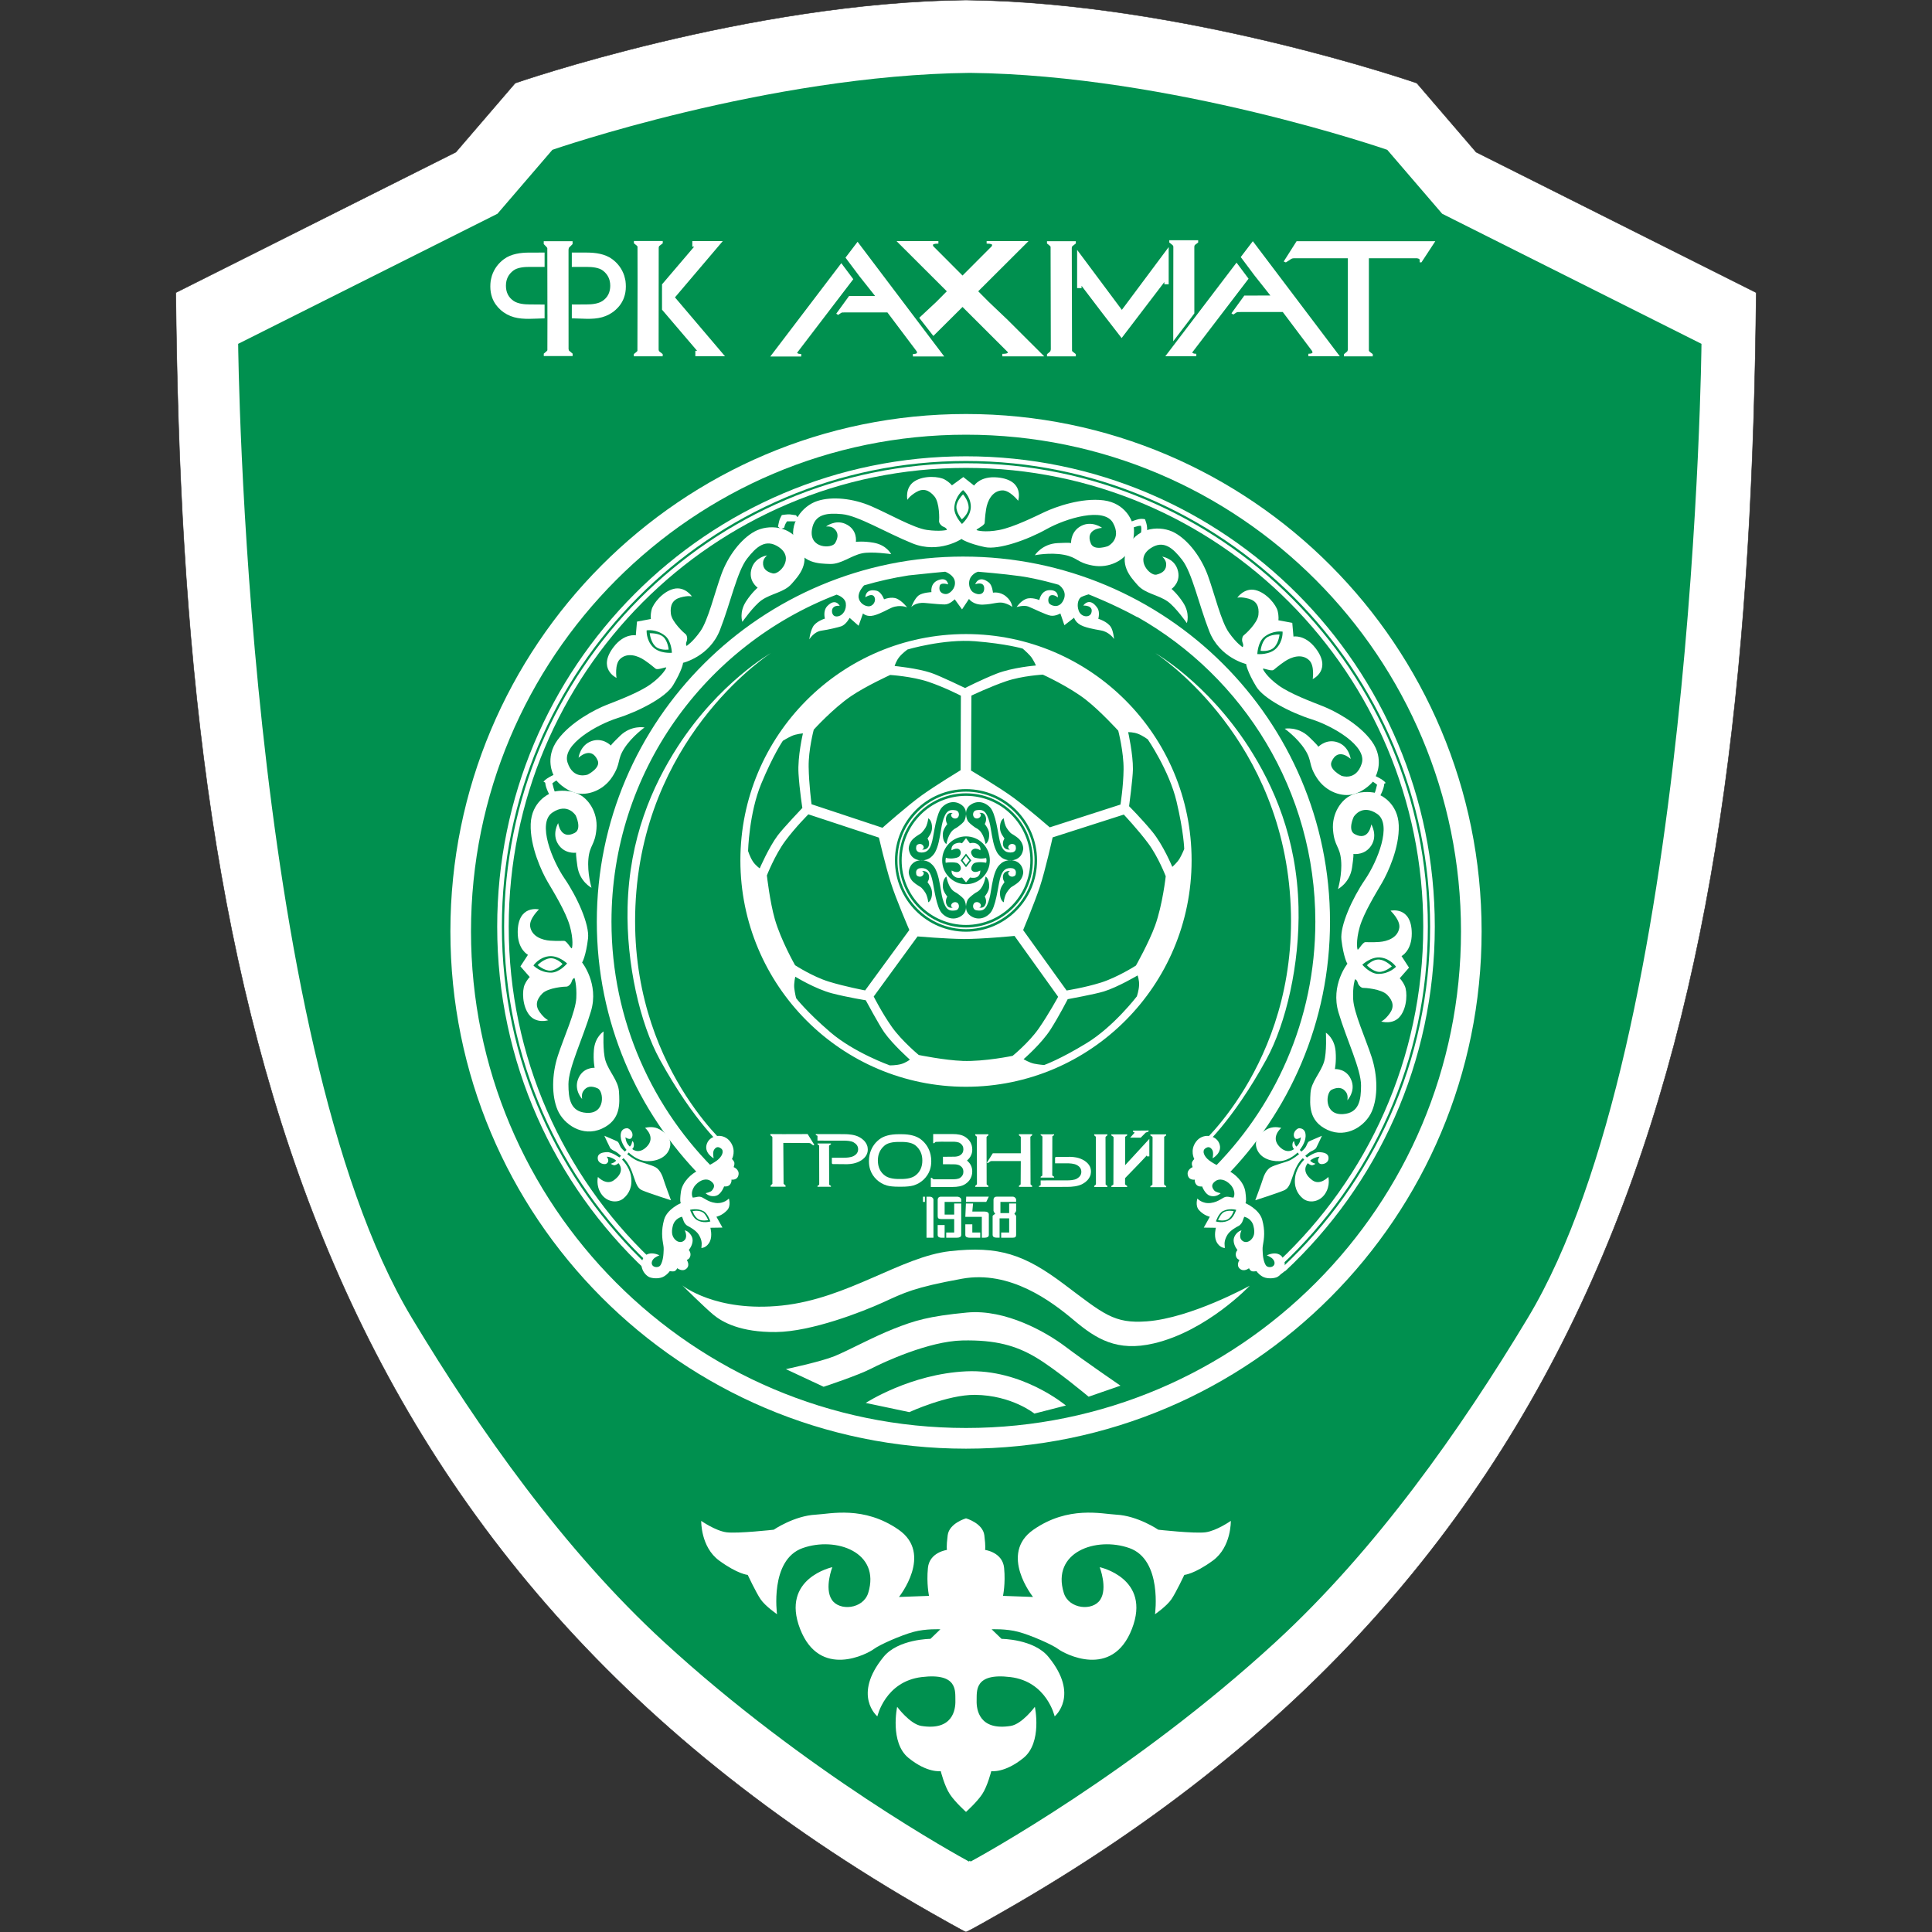
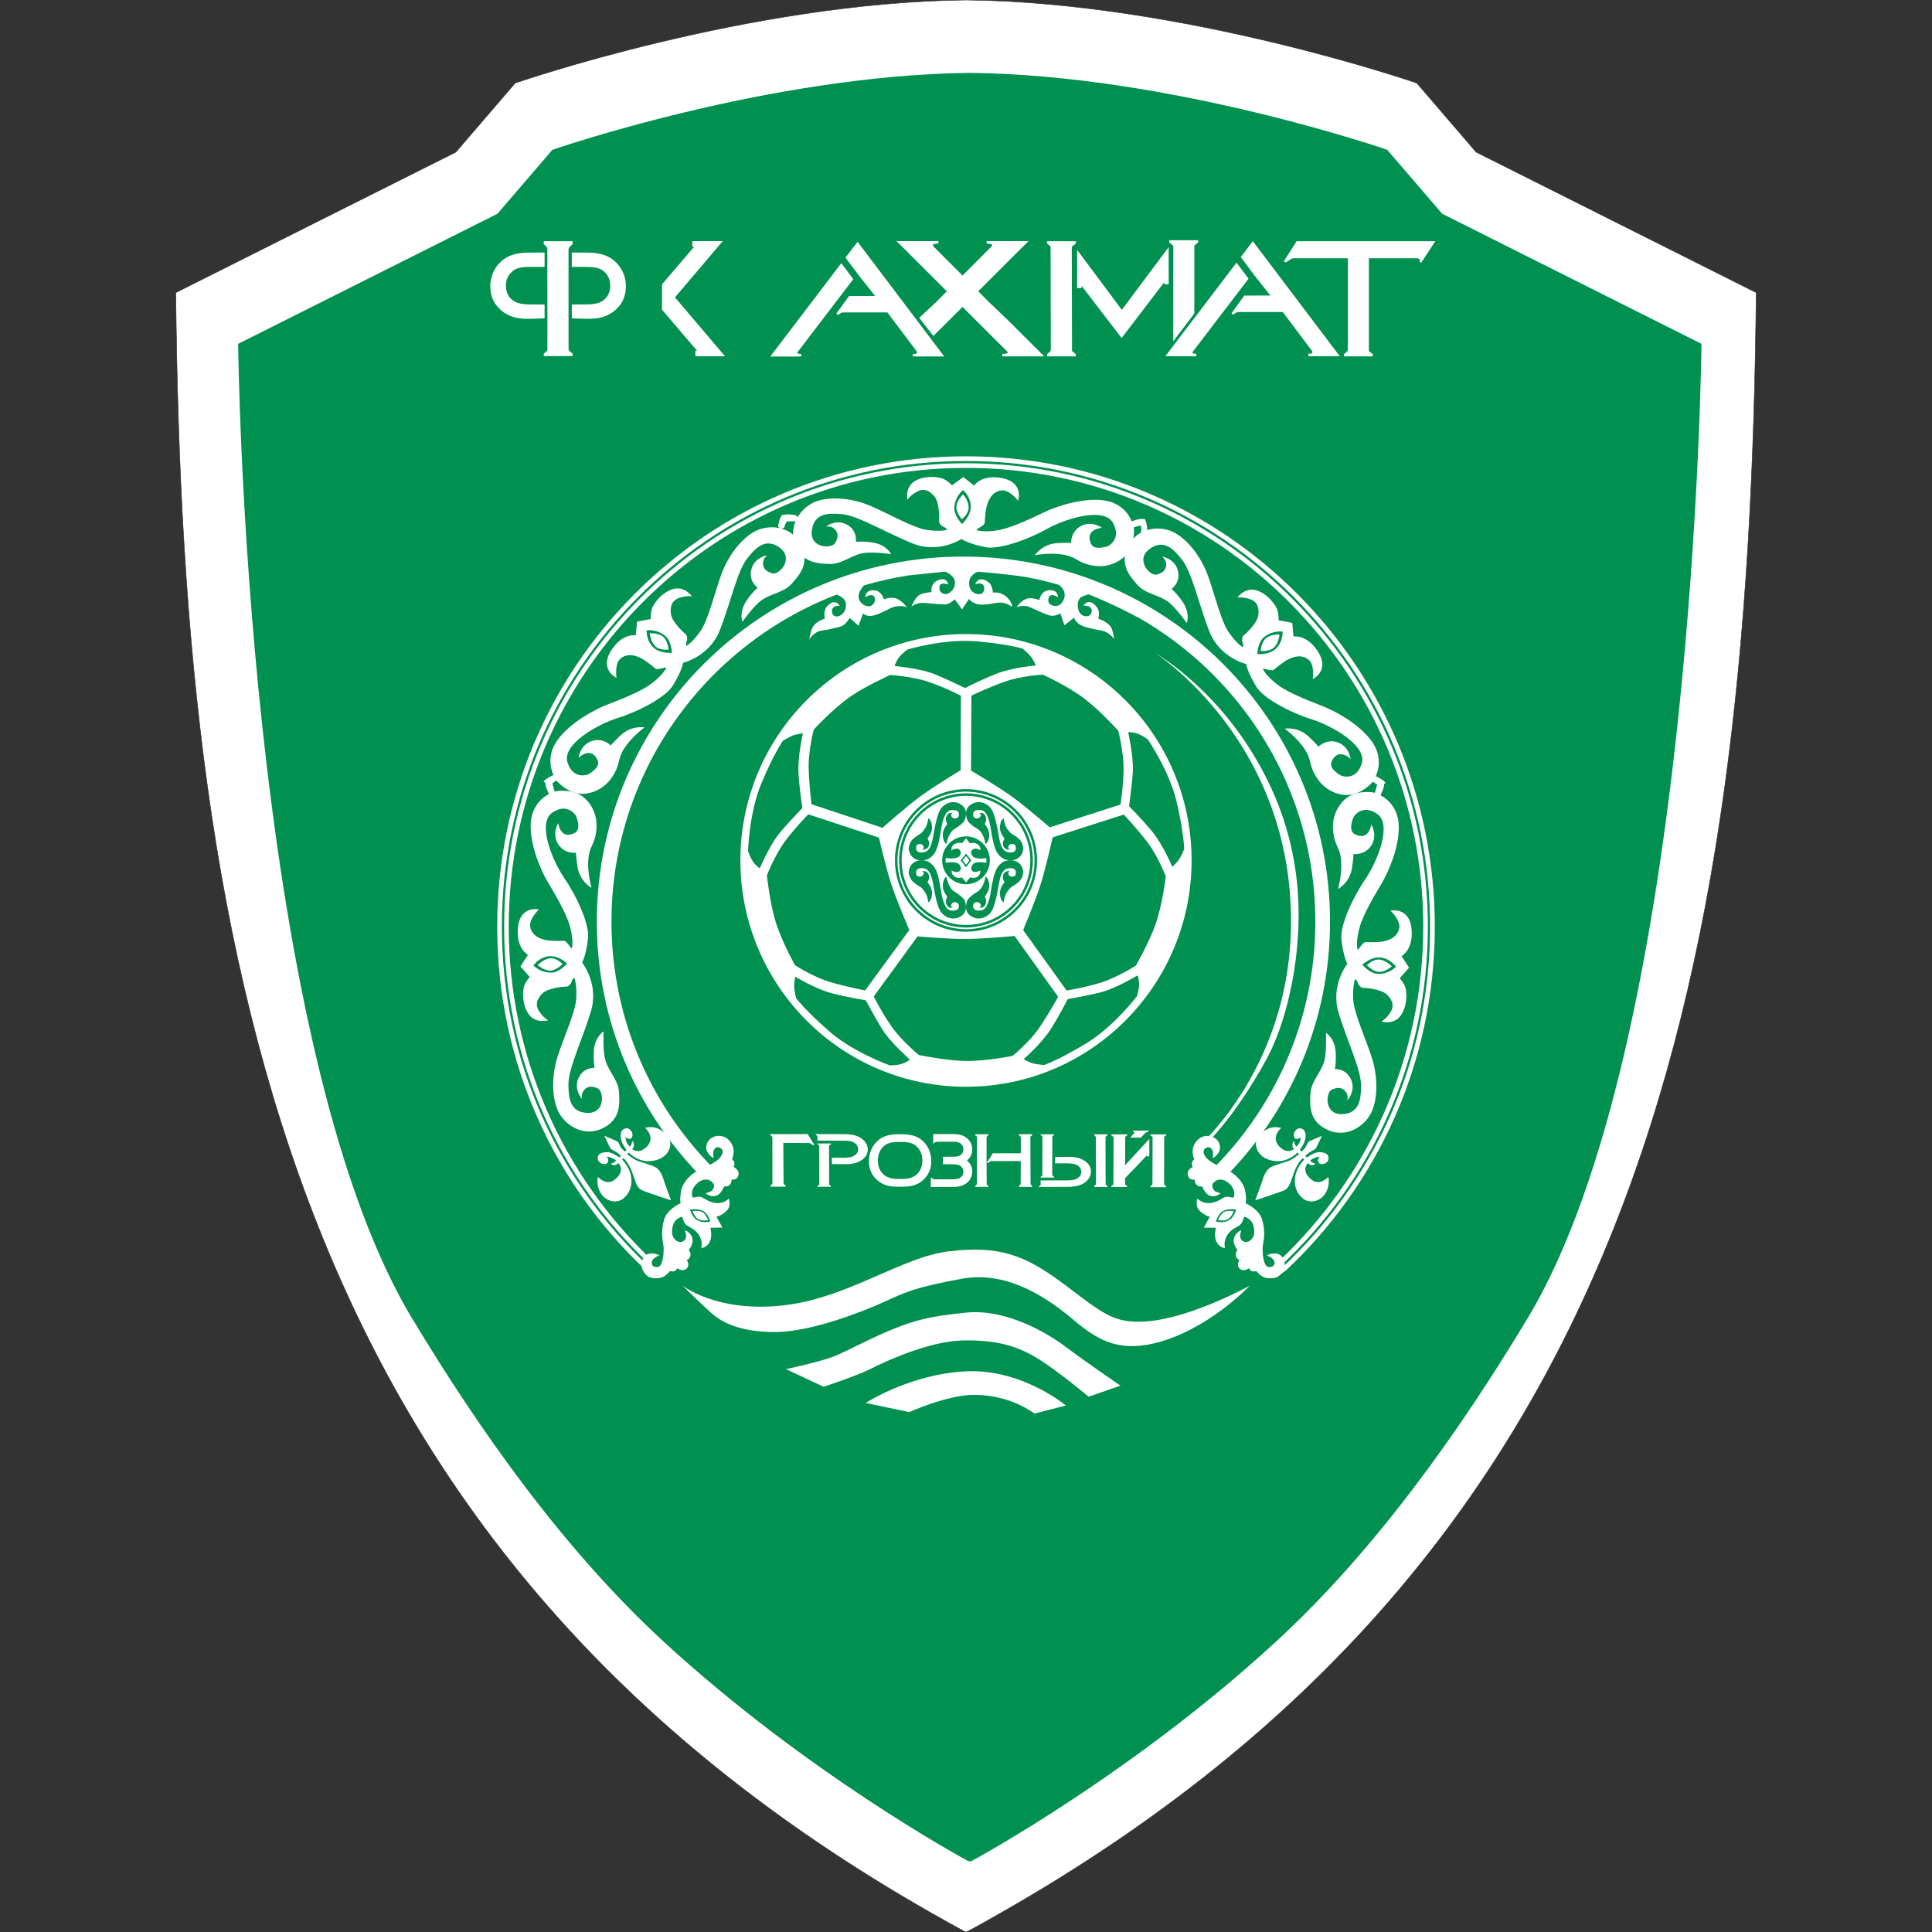
<svg xmlns="http://www.w3.org/2000/svg" xml:space="preserve" width="1000px" height="1000px" version="1.1" shape-rendering="geometricPrecision" text-rendering="geometricPrecision" image-rendering="optimizeQuality" fill-rule="evenodd" clip-rule="evenodd" viewBox="0 0 1000 1000">
  <rect x="0" y="0" width="1000" height="1000" fill="#333333" stroke="none" />
  <g id="Слой_x0020_1">
    <rect fill="none" width="1000" height="1000" />
    <g id="_2667458961328">
      <path fill="white" fill-rule="nonzero" d="M764.05 78.75l-30.71 -35.74c0,0 -120.52,-41.82 -233.34,-43.01 -112.81,1.19 -233.34,43.01 -233.34,43.01l-30.71 35.74 -144.95 72.71c3.42,358.72 63.34,652.12 390.73,838.52 1.9,1.08 17.58,9.99 18.21,10.02 0.89,0.04 16.66,-9.07 18.76,-10.26 326.66,-186.13 386.85,-476.6 390.31,-838.28l-144.96 -72.71 0 0z" />
      <path fill="none" fill-rule="nonzero" stroke="#2B2B2A" stroke-width="0.24" stroke-miterlimit="22.926" d="M764.05 78.75l-30.71 -35.74c0,0 -120.52,-41.82 -233.34,-43.01 -112.81,1.19 -233.34,43.01 -233.34,43.01l-30.71 35.74 -144.95 72.71c3.42,358.72 63.34,652.12 390.73,838.52 1.9,1.08 17.58,9.99 18.21,10.02 0.89,0.04 16.66,-9.07 18.76,-10.26 326.66,-186.13 386.85,-476.6 390.31,-838.28l-144.96 -72.71 0 0z" />
      <path fill="#00904F" fill-rule="nonzero" d="M746.47 110.64l-28.43 -33.09c0,0 -111.61,-38.73 -216.06,-39.83 -104.46,1.1 -216.07,39.83 -216.07,39.83l-28.43 33.09 -134.21 67.33c0,0 3.44,360.41 89.85,504.12 35.05,58.28 78.78,120.18 130.52,167.75 73.4,67.49 153.04,111.06 158.08,113.79 -0.12,-0.11 -0.17,-0.29 0.26,-0.53 0.42,0.24 0.37,0.42 0.25,0.53 5.04,-2.73 84.69,-46.3 158.08,-113.79 51.74,-47.57 95.47,-109.47 130.52,-167.75 86.41,-143.71 89.85,-504.12 89.85,-504.12l-134.21 -67.33 0 0z" />
-       <path fill="white" fill-rule="nonzero" d="M500 214.29c-147.39,0 -266.88,119.88 -266.88,267.77 0,147.88 119.49,267.77 266.88,267.77 147.39,0 266.88,-119.89 266.88,-267.77 0,-147.89 -119.48,-267.77 -266.88,-267.77l0 0zm0 524.83c-141.5,0 -256.21,-115.09 -256.21,-257.06 0,-141.97 114.71,-257.06 256.21,-257.06 141.5,0 256.21,115.09 256.21,257.06 0,141.97 -114.71,257.06 -256.21,257.06l0 0z" />
      <path fill="white" d="M353.14 665.3c0,0 17.29,14.07 51.56,10.45 34.27,-3.61 61.66,-25.29 87.01,-28.15 25.36,-2.85 38.54,1.71 59.05,17.12 20.51,15.41 25.73,20.49 42.84,19.21 22.98,-1.71 53.27,-18.45 53.27,-18.45 0,0 -22.03,23.4 -49.67,29.87 -19.01,4.45 -29.8,-2.29 -41.32,-11.98 -11.52,-9.7 -33.04,-26.06 -58.01,-21.49 -24.97,4.56 -29.81,7.22 -40.66,12.17 -10.85,4.94 -37.12,15.21 -55.54,15.41 -18.43,0.19 -27.83,-5.14 -32.42,-8.95 -4.58,-3.8 -16.11,-15.21 -16.11,-15.21l0 0z" />
      <path fill="white" d="M406.78 708.66l19.52 9.13c0,0 17.87,-5.9 24.46,-9.32 6.59,-3.42 30,-14.26 47.29,-14.64 17.3,-0.38 27.82,2.66 38.11,8.75 10.28,6.09 27.3,20.35 27.3,20.35l16.49 -5.71c0,0 -18.62,-12.74 -28.43,-20.16 -9.82,-7.42 -30.95,-19.58 -50.99,-17.69 -20.05,1.91 -27.16,4.19 -37.82,8.37 -10.66,4.19 -23.84,11.41 -30.9,14.26 -7.06,2.86 -25.03,6.66 -25.03,6.66l0 0z" />
      <path fill="white" d="M448.1 726.16l22.56 4.76c0,0 19.76,-9.09 34.03,-8.94 19,0.19 30.71,9.69 30.71,9.69l16.3 -4.18c0,0 -22.61,-19.02 -51.56,-17.69 -28.96,1.33 -52.04,16.36 -52.04,16.36l0 0z" />
-       <path fill="white" d="M637.06 787.21c0,0 -7.36,5.14 -13.08,5.9 -5.72,0.76 -24.45,-1.33 -24.45,-1.33 0,0 -10.58,-7.23 -21.8,-7.8 -7.46,-0.38 -24.79,-4.75 -42.84,7.8 -18.05,12.56 -0.19,34.81 -0.19,34.81l-15.55 -0.57c0,0 1.37,-6.28 0.58,-14.46 -0.81,-8.18 -9.86,-9.32 -9.86,-9.32 0,0 0.42,-1.32 -0.38,-7.6 -0.8,-6.28 -9.48,-8.75 -9.48,-8.75 0,0 -8.68,2.47 -9.49,8.75 -0.8,6.28 -0.38,7.6 -0.38,7.6 0,0 -9.05,1.15 -9.85,9.32 -0.81,8.18 0.57,14.46 0.57,14.46l-15.55 0.57c0,0 17.86,-22.25 -0.18,-34.81 -18.05,-12.55 -35.38,-8.18 -42.85,-7.8 -11.22,0.57 -21.8,7.8 -21.8,7.8 0,0 -18.73,2.09 -24.45,1.33 -5.72,-0.75 -13.08,-5.9 -13.08,-5.9 0,0 -0.34,13.51 9.29,20.54 9.63,7.04 14.78,7.42 14.78,7.42 0,0 4.21,8.94 6.63,12.55 2.43,3.61 8.54,7.8 8.54,7.8 0,0 -3.94,-28.15 13.27,-34.24 17.21,-6.08 40.44,2.08 33.93,23.21 -2.59,8.38 -14.9,9.57 -18.86,3.52 -3.95,-6.04 0.28,-16.84 0.28,-16.84 0,0 -26.87,5.71 -16.68,31.96 10.19,26.24 35.11,12.74 38.1,10.46 2.99,-2.28 14.26,-7.23 20.66,-8.94 6.41,-1.72 13.84,-1.33 13.84,-1.33l-5.12 4.95c0,0 -16.69,0.07 -24.26,9.31 -16.35,19.98 -3.23,30.82 -3.23,30.82 0,0 4.03,-18.07 22.95,-20.35 18.91,-2.29 17.29,7.41 17.43,12.17 0.14,4.75 -1.4,15.73 -17.63,13.12 -5.91,-0.95 -12.51,-9.89 -12.51,-9.89 0,0 -3.94,18.45 5.87,26.44 9.82,7.98 16.69,6.84 16.69,6.84 0,0 1.94,7.8 4.74,11.98 2.79,4.19 8.34,9.13 8.34,9.13 0,0 5.55,-4.95 8.35,-9.13 2.79,-4.18 4.73,-11.98 4.73,-11.98 0,0 6.87,1.14 16.69,-6.84 9.81,-7.99 5.87,-26.44 5.87,-26.44 0,0 -6.59,8.94 -12.51,9.89 -16.23,2.61 -17.77,-8.37 -17.63,-13.12 0.15,-4.76 -1.47,-14.46 17.44,-12.17 18.91,2.28 22.94,20.35 22.94,20.35 0,0 13.12,-10.85 -3.23,-30.82 -7.56,-9.24 -24.26,-9.31 -24.26,-9.31l-5.12 -4.95c0,0 7.44,-0.38 13.84,1.33 6.4,1.71 17.67,6.66 20.66,8.94 2.99,2.28 27.91,15.79 38.1,-10.46 10.2,-26.25 -16.68,-31.96 -16.68,-31.96 0,0 4.23,10.8 0.29,16.84 -3.96,6.05 -16.28,4.86 -18.87,-3.52 -6.51,-21.13 16.73,-29.29 33.94,-23.21 17.21,6.09 13.27,34.24 13.27,34.24 0,0 6.1,-4.19 8.53,-7.8 2.43,-3.61 6.64,-12.55 6.64,-12.55 0,0 5.15,-0.38 14.79,-7.42 9.62,-7.03 9.28,-20.54 9.28,-20.54l0 0z" />
      <path fill="white" fill-rule="nonzero" d="M500 328.19c-64.49,0 -116.78,52.45 -116.78,117.15 0,64.71 52.29,117.17 116.78,117.17 64.49,0 116.77,-52.46 116.77,-117.17 0,-64.7 -52.28,-117.15 -116.77,-117.15zm62.22 34.14c7.31,5.71 16.59,15.88 16.59,15.88 0,0 2.84,11.03 2.75,19.97 -0.1,8.94 -1.61,18.26 -1.61,18.26l-36.59 11.79c0,0 -11.18,-9.7 -18.48,-15.12 -7.3,-5.42 -22.28,-14.27 -22.28,-14.27l0.2 -38.8c0,0 9.57,-4.56 17.91,-7.42 8.34,-2.86 19.05,-3.43 19.05,-3.43 0,0 13.46,6.09 22.46,13.12l0 0.02zm-25.44 83.01c0,20.36 -16.51,36.91 -36.78,36.91 -20.29,0 -36.78,-16.55 -36.78,-36.91 0,-20.35 16.5,-36.9 36.78,-36.9 20.27,0 36.78,16.56 36.78,36.9l0 0zm-71.33 -105.25c1.67,-2.05 4.26,-3.91 4.26,-3.91 0,0 18.75,-5.58 35.07,-4.27 16.31,1.32 24.57,3.81 24.57,3.81 0,0 2.12,1.79 3.81,3.65 1.69,1.85 3.03,5.09 3.03,5.09 0,0 -12.14,0.97 -20.41,4.24 -7.92,3.13 -16.25,7.41 -16.25,7.41 0,0 -13.1,-6.32 -17.5,-7.81 -7.27,-2.47 -18.97,-3.58 -18.97,-3.58 0,0 0.73,-2.57 2.39,-4.62l0 -0.01zm-44.25 37.57c0,0 9.92,-10.96 19.37,-17.38 7.68,-5.21 20.19,-10.92 20.19,-10.92 0,0 11.33,0.7 19.78,3.55 8.45,2.85 16.81,7.18 16.81,7.18l-0.13 38.56c0,0 -12.65,7.67 -20.04,12.96 -7.4,5.29 -20.41,16.85 -20.41,16.85l-36.72 -12.18c0,0 -1.37,-10.54 -1.49,-19.38 -0.13,-8.84 2.64,-19.24 2.64,-19.24l0 0zm-31.6 68.1c-1.43,-2.23 -2.4,-5.27 -2.4,-5.27 0,0 0.5,-19.62 6.8,-34.79 6.29,-15.15 11.21,-22.27 11.21,-22.27 0,0 2.35,-1.46 4.62,-2.51 2.28,-1.04 5.77,-1.32 5.77,-1.32 0,0 -2.83,11.88 -2.29,20.79 0.52,8.53 1.99,17.79 1.99,17.79 0,0 -10.03,10.55 -12.8,14.29 -4.6,6.17 -9.27,16.99 -9.27,16.99 0,0 -2.2,-1.49 -3.64,-3.71l0.01 0.01zm7.34 7.34c0,0 4.16,-10.6 9.47,-17.78 5.31,-7.17 12,-13.82 12,-13.82l36.51 12.04c0,0 3.36,14.45 6.09,23.13 2.73,8.7 9.66,24.68 9.66,24.68l-22.88 31.28c0,0 -10.42,-1.96 -18.84,-4.56 -8.42,-2.61 -17.42,-8.47 -17.42,-8.47 0,0 -7.32,-12.86 -10.48,-23.86 -2.57,-8.94 -4.12,-22.63 -4.12,-22.63l0.01 -0.01zm69.38 97.69c-2.56,0.68 -5.74,0.65 -5.74,0.65 0,0 -18.44,-6.54 -30.87,-17.23 -12.43,-10.69 -17.65,-17.58 -17.65,-17.58 0,0 -0.66,-2.69 -0.95,-5.18 -0.28,-2.5 0.53,-5.91 0.53,-5.91 0,0 10.39,6.36 19,8.6 8.24,2.13 17.48,3.59 17.48,3.59 0,0 6.91,12.84 9.59,16.64 4.44,6.29 13.24,14.09 13.24,14.09 0,0 -2.08,1.65 -4.64,2.33l0.01 0zm31.95 -1.67c-9.26,-0.31 -22.72,-3.06 -22.72,-3.06 0,0 -8.77,-7.25 -13.93,-14.53 -5.15,-7.29 -9.39,-15.73 -9.39,-15.73l22.69 -31.11c0,0 14.73,1.25 23.82,1.33 9.07,0.09 26.37,-1.59 26.37,-1.59l22.58 31.5c0,0 -5.08,9.33 -10.15,16.57 -5.07,7.22 -13.41,14 -13.41,14 0,0 -14.45,3.02 -25.86,2.63l0 -0.01zm91.32 -39.08c-0.14,2.64 -1.15,5.67 -1.15,5.67 0,0 -11.9,15.58 -25.88,24.13 -13.97,8.56 -22.11,11.41 -22.11,11.41 0,0 -2.76,-0.2 -5.21,-0.7 -2.46,-0.5 -5.44,-2.32 -5.44,-2.32 0,0 9.25,-7.96 14.03,-15.48 4.57,-7.2 8.81,-15.57 8.81,-15.57 0,0 14.29,-2.62 18.74,-4.01 7.33,-2.29 17.44,-8.29 17.44,-8.29 0,0 0.92,2.5 0.77,5.15l0 0.01zm8.3 -31c-3.16,8.74 -9.93,20.73 -9.93,20.73 0,0 -9.58,6.12 -18.09,8.8 -8.5,2.66 -17.8,4.1 -17.8,4.1l-22.49 -31.27c0,0 5.73,-13.66 8.62,-22.3 2.88,-8.64 6.64,-25.67 6.64,-25.67l36.84 -11.81c0,0 7.28,7.73 12.57,14.81 5.28,7.07 9.13,17.12 9.13,17.12 0,0 -1.61,14.72 -5.49,25.49l0 0zm8.89 -30.36c0,0 -4.68,-11.28 -10.33,-18.17 -5.41,-6.59 -12.04,-13.22 -12.04,-13.22 0,0 1.94,-14.45 1.99,-19.11 0.1,-7.7 -2.46,-19.21 -2.46,-19.21 0,0 2.66,-0.1 5.12,0.86 2.46,0.95 5.02,2.85 5.02,2.85 0,0 11.09,16.16 14.89,32.14 3.78,15.98 3.98,24.63 3.98,24.63 0,0 -1.05,2.58 -2.28,4.76 -1.23,2.18 -3.88,4.47 -3.88,4.47l-0.01 0z" />
      <path fill="white" fill-rule="nonzero" d="M466.7 445.34c0,18.42 14.94,33.41 33.3,33.41 18.36,0 33.3,-14.99 33.3,-33.41 0,-18.42 -14.94,-33.41 -33.3,-33.41 -18.36,0 -33.3,14.99 -33.3,33.41l0 0zm31.29 28.43c-3.16,2.5 -7.36,2.15 -10.43,-1.05 -2.97,-3.11 -4.07,-13.41 -5.02,-17.31 -0.95,-3.89 -2.25,-6.09 -5.5,-6.09 -3.26,0 -2.97,2.29 -2.75,3.33 0.22,1.05 2.46,1.75 3.5,0.29 1.04,-1.46 -0.57,-2.09 -0.57,-2.09 0,0 2.82,-0.38 3.51,2 0.61,2.09 -0.66,3.71 -0.66,3.71 0,0 0.53,0.76 0.95,1.42 0.41,0.67 1.74,2.48 1.32,5.52 -0.41,3.04 -1.89,3.51 -1.89,3.51 0,0 -0.13,-1.87 -0.95,-3.89 -0.57,-1.41 -1.86,-2.92 -2.65,-3.71 -0.44,-0.43 -2.53,-1.4 -4.27,-3.04 -1.63,-1.55 -2.4,-4.09 -2.18,-5.42 0.74,-4.44 3.84,-5.47 5.86,-5.65 -2.02,-0.18 -5.12,-1.21 -5.86,-5.64 -0.22,-1.34 0.55,-3.87 2.18,-5.42 1.75,-1.64 3.83,-2.61 4.27,-3.04 0.78,-0.79 2.08,-2.3 2.65,-3.71 0.82,-2.03 0.95,-3.9 0.95,-3.9 0,0 1.48,0.48 1.89,3.52 0.41,3.04 -0.91,4.85 -1.32,5.51 -0.42,0.67 -0.95,1.43 -0.95,1.43 0,0 1.28,1.61 0.66,3.7 -0.7,2.38 -3.51,2 -3.51,2 0,0 1.61,-0.63 0.57,-2.09 -1.04,-1.46 -3.28,-0.76 -3.5,0.29 -0.22,1.04 -0.51,3.33 2.75,3.33 3.25,0 4.55,-2.19 5.5,-6.09 0.95,-3.89 2.04,-14.2 5.02,-17.31 3.07,-3.19 7.27,-3.55 10.43,-1.04 3.39,2.69 1.64,7.42 0.86,8.46 -0.8,1.05 -3.37,2.96 -3.89,3.23 -1.08,0.58 -2.32,1.19 -3.7,3.9 -0.87,1.71 -1.42,4.47 -1.42,4.47 0,0 -2.11,-1.21 -1.8,-5.61 0.16,-2.22 2.27,-4.75 2.27,-4.75 0,0 -1.54,-2.32 -0.09,-4.66 0.98,-1.59 2.94,-1.05 2.94,-1.05 0,0 -0.89,0.16 -0.86,1.14 0.04,0.99 1.42,2.16 2.94,1.53 1.52,-0.64 1.64,-3.71 -0.67,-4.09 -2.3,-0.38 -3.66,0 -4.74,1.43 -1.07,1.42 -1.92,4.21 -2.37,6.46 -0.44,2.25 -1.2,8.09 -2.37,11.32 -1.16,3.23 -2.1,4.04 -3.22,5.04 -1.51,1.36 -3.79,1.61 -3.79,1.61 0,0 -0.1,0.02 -0.28,0.04 0.18,0.02 0.28,0.03 0.28,0.03 0,0 2.28,0.25 3.79,1.62 1.12,1.01 2.06,1.81 3.22,5.05 1.18,3.23 1.93,9.06 2.37,11.31 0.44,2.24 1.3,5.04 2.37,6.47 1.08,1.42 2.44,1.8 4.74,1.42 2.31,-0.38 2.18,-3.46 0.67,-4.08 -1.52,-0.64 -2.9,0.53 -2.94,1.52 -0.03,0.98 0.86,1.14 0.86,1.14 0,0 -1.96,0.54 -2.94,-1.05 -1.45,-2.34 0.09,-4.66 0.09,-4.66 0,0 -2.11,-2.53 -2.27,-4.75 -0.31,-4.4 1.8,-5.61 1.8,-5.61 0,0 0.55,2.76 1.42,4.47 1.38,2.72 2.62,3.33 3.7,3.9 0.52,0.28 3.09,2.19 3.89,3.23 0.78,1.05 2.53,5.78 -0.86,8.47l0 -0.02zm-10.33 -28.47c0,-6.84 5.52,-12.39 12.34,-12.39 6.82,0 12.34,5.55 12.34,12.39 0,6.84 -5.52,12.38 -12.34,12.38 -6.82,0 -12.34,-5.54 -12.34,-12.38l0 0zm14.35 -28.47c3.16,-2.51 7.36,-2.16 10.43,1.04 2.97,3.11 4.08,13.41 5.02,17.31 0.95,3.9 2.24,6.08 5.5,6.08 3.25,0 2.97,-2.28 2.75,-3.32 -0.22,-1.05 -2.47,-1.75 -3.51,-0.29 -1.04,1.46 0.57,2.09 0.57,2.09 0,0 -2.81,0.38 -3.5,-2 -0.61,-2.09 0.66,-3.7 0.66,-3.7 0,0 -0.54,-0.76 -0.95,-1.43 -0.41,-0.67 -1.74,-2.47 -1.33,-5.51 0.41,-3.04 1.9,-3.52 1.9,-3.52 0,0 0.12,1.87 0.95,3.9 0.57,1.4 1.86,2.91 2.65,3.71 0.43,0.43 2.53,1.39 4.26,3.04 1.64,1.55 2.4,4.09 2.18,5.42 -0.73,4.43 -3.83,5.46 -5.86,5.64 2.03,0.18 5.13,1.21 5.86,5.65 0.22,1.34 -0.54,3.87 -2.18,5.42 -1.73,1.64 -3.83,2.61 -4.26,3.04 -0.79,0.79 -2.08,2.3 -2.65,3.71 -0.83,2.02 -0.95,3.89 -0.95,3.89 0,0 -1.48,-0.48 -1.9,-3.51 -0.41,-3.04 0.92,-4.86 1.33,-5.52 0.41,-0.66 0.95,-1.43 0.95,-1.43 0,0 -1.28,-1.61 -0.66,-3.7 0.69,-2.38 3.5,-2 3.5,-2 0,0 -1.61,0.63 -0.57,2.09 1.04,1.46 3.29,0.76 3.51,-0.29 0.22,-1.04 0.5,-3.33 -2.75,-3.33 -3.26,0 -4.55,2.2 -5.5,6.09 -0.95,3.9 -2.05,14.2 -5.02,17.31 -3.06,3.2 -7.27,3.55 -10.43,1.05 -3.39,-2.69 -1.64,-7.42 -0.85,-8.47 0.79,-1.05 3.36,-2.96 3.89,-3.24 1.07,-0.56 2.32,-1.18 3.69,-3.89 0.87,-1.71 1.42,-4.47 1.42,-4.47 0,0 2.12,1.21 1.8,5.61 -0.15,2.21 -2.27,4.75 -2.27,4.75 0,0 1.54,2.32 0.09,4.66 -0.98,1.58 -2.93,1.05 -2.93,1.05 0,0 0.88,-0.16 0.85,-1.14 -0.03,-0.99 -1.42,-2.16 -2.94,-1.53 -1.51,0.63 -1.64,3.71 0.66,4.09 2.31,0.38 3.67,0 4.74,-1.43 1.08,-1.42 1.93,-4.21 2.37,-6.47 0.44,-2.25 1.2,-8.08 2.37,-11.31 1.17,-3.23 2.11,-4.04 3.22,-5.04 1.52,-1.37 3.8,-1.62 3.8,-1.62 0,0 0.1,-0.02 0.28,-0.04 -0.18,-0.01 -0.28,-0.03 -0.28,-0.03 0,0 -2.28,-0.25 -3.8,-1.61 -1.11,-1.01 -2.05,-1.81 -3.22,-5.05 -1.17,-3.23 -1.92,-9.06 -2.37,-11.31 -0.44,-2.25 -1.3,-5.04 -2.37,-6.47 -1.07,-1.43 -2.43,-1.81 -4.74,-1.43 -2.3,0.38 -2.17,3.46 -0.66,4.09 1.52,0.63 2.91,-0.54 2.94,-1.52 0.03,-0.98 -0.85,-1.14 -0.85,-1.14 0,0 1.95,-0.54 2.93,1.04 1.45,2.35 -0.09,4.66 -0.09,4.66 0,0 2.12,2.54 2.27,4.76 0.32,4.39 -1.8,5.61 -1.8,5.61 0,0 -0.55,-2.76 -1.42,-4.47 -1.37,-2.72 -2.62,-3.33 -3.69,-3.9 -0.53,-0.27 -3.1,-2.19 -3.89,-3.23 -0.79,-1.05 -2.54,-5.77 0.85,-8.47l0 0.03z" />
      <path fill="white" fill-rule="nonzero" d="M464.53 445.34c0,19.62 15.91,35.59 35.47,35.59 19.56,0 35.47,-15.97 35.47,-35.59 0,-19.62 -15.91,-35.58 -35.47,-35.58 -19.55,0 -35.47,15.96 -35.47,35.58zm70.09 0c0,19.16 -15.53,34.74 -34.62,34.74 -19.08,0 -34.62,-15.58 -34.62,-34.74 0,-19.15 15.53,-34.73 34.62,-34.73 19.09,0 34.62,15.58 34.62,34.73l0 0z" />
      <path fill="white" fill-rule="nonzero" d="M522.2 445.3c0.31,0.03 0.86,0.06 1.53,0 -0.67,-0.06 -1.22,-0.03 -1.53,0z" />
      <path fill="white" fill-rule="nonzero" d="M477.8 445.3c-0.31,-0.03 -0.87,-0.06 -1.53,0 0.67,0.06 1.22,0.03 1.53,0z" />
      <path fill="white" fill-rule="nonzero" d="M510.43 446.58c0,0 0.19,-0.66 0.19,-1.24 0,-0.57 -0.19,-1.23 -0.19,-1.23 0,0 -1.42,0.29 -2.75,0.29 -0.39,0 -3.24,-0.23 -3.88,-0.86 -0.73,-0.71 -1.56,-2.25 -0.96,-3.14 1.61,-2.38 4.56,-0.29 4.56,-0.29 0,0 0.44,-1.17 -0.67,-2.47 -1.8,-2.12 -4.73,-1.15 -4.73,-1.15l-1.99 -2.66 -2.09 2.66c0,0 -1.07,-0.67 -3.22,0.1 -2.7,0.96 -2.18,3.52 -2.18,3.52 0,0 3.93,-2.41 4.74,0.85 0.18,0.69 -0.17,1.61 -0.61,2.16 -0.66,0.81 -2.07,1 -3.27,1.17 -2.06,0.28 -3.79,-0.29 -3.79,-0.29 0,0 -0.19,0.79 -0.19,1.43 0,0.64 0.09,1.14 0.09,1.14 0,0 2.69,-0.54 5.6,0 1.49,0.27 3.12,2.66 1.7,4.18 -1.42,1.53 -4.16,-0.19 -4.16,-0.19 0,0 -0.67,1.97 1.89,3.42 1.36,0.78 3.41,0.2 3.41,0.2l2.08 2.56 2.09 -2.56c0,0 1.77,0.5 3.31,-0.1 2.2,-0.86 1.99,-3.52 1.99,-3.52 0,0 -1.89,1.11 -3.32,0.67 -1.42,-0.44 -1.92,-1.84 -0.57,-3.8 1.36,-1.97 6.93,-0.86 6.93,-0.86l-0.01 0.01zm-10.43 2.29l-2.75 -3.52 2.75 -3.52 2.75 3.52 -2.75 3.52z" />
      <polygon fill="white" fill-rule="nonzero" points="498.22,445.34 500,447.63 501.78,445.34 500,443.07 " />
      <path fill="white" d="M413.66 268.79l-2.16 1.09c0,0 -1.86,-0.07 -2.58,-0.04 -0.71,0.01 -1.56,0.01 -1.56,0.01 0,0 -0.84,1.23 -1.04,1.84 -0.21,0.61 -0.48,1.52 -0.48,1.52l-1.82 0.52 -1.33 -1.18c0,0 0.55,-2.94 0.91,-3.82 0.34,-0.89 1.09,-2.14 1.09,-2.14 0,0 2.97,-0.47 4.14,-0.35 1.17,0.13 3.16,0.44 3.16,0.44l1.67 2.11 0 0z" />
      <path fill="white" d="M498.68 288.08c-104.8,0 -189.77,84.61 -189.77,188.97 0,51.72 20.88,98.59 54.7,132.71 0.48,0.48 8.36,-2.4 8.36,-2.4 -34.2,-32.97 -55.47,-79.17 -55.47,-130.32 0,-77.14 48.37,-143.04 116.54,-169.26 1.21,0.41 4.36,1.74 4.74,4.41 0.47,3.33 -1.43,6.47 -4.27,6.85 -2.85,0.38 -3.22,-2.65 -2.66,-3.89 0.95,-2.09 3.8,-1.53 3.8,-1.53 0,0 -2.16,-4.38 -6.45,0.09 -2.37,2.48 -1.23,6.47 -1.23,6.47 0,0 -4.74,1.43 -6.26,4.37 -1.52,2.95 -1.8,6.38 -1.8,6.38 0,0 2.28,-3.9 6.16,-4.48 3.89,-0.56 8.76,-1.75 10.33,-2.27 2.56,-0.87 4.36,-4.38 4.36,-4.38l4.65 4.09 2.27 -6.38c0,0 1.89,2 5.59,1.05 3.69,-0.95 7.54,-3.36 9.39,-4.08 4.36,-1.71 7.86,-0.1 7.86,-0.1 0,0 -2.37,-3.14 -5.21,-4.47 -2.85,-1.33 -6.74,0.29 -6.74,0.29 0,0 -1.35,-3.91 -3.98,-4.47 -5.78,-1.24 -5.68,3.42 -5.68,3.42 0,0 3.48,-2.43 4.65,-0.19 1.14,2.19 -0.76,5.13 -3.32,4.85 -2.56,-0.28 -5.12,-2.66 -4.83,-5.52 0.23,-2.39 2.21,-4.65 2.83,-5.31 7.5,-2.19 15.19,-3.92 23.06,-5.15 7.58,-0.86 18.94,-1.91 18.94,-1.91 0,0 4.64,1.62 5.02,5.23 0.38,3.62 -2.65,6 -4.17,6.28 -1.52,0.29 -4.58,-0.61 -3.7,-4.18 0.51,-2.06 4.36,-0.76 4.36,-0.76 0,0 -0.38,-3.9 -4.93,-2.28 -4.55,1.62 -3.7,6.27 -3.7,6.27 0,0 -4.55,0.19 -6.63,1.71 -2.09,1.53 -3.8,6 -3.8,6 0,0 2.18,-2.57 7.12,-2.09 4.92,0.47 8.41,0.76 10.23,0.76 2.56,0 5.12,-2.67 5.12,-2.67l3.79 5.23 3.6 -5.42c0,0 1.99,3.15 7.3,2.95 5.31,-0.18 7.96,-1.71 11.09,-0.76 3.12,0.96 3.98,2 3.98,2 0,0 0,-2.85 -3.23,-5.51 -3.22,-2.67 -6.73,-1.91 -6.73,-1.91 0,0 -0.35,-3.85 -2.08,-5.23 -5.4,-4.28 -7.11,0.86 -7.11,0.86 0,0 4.74,-1.81 4.65,2.28 -0.1,4.09 -4.74,3.14 -6.45,1.24 -1.71,-1.9 -1.9,-5.52 -0.19,-7.61 1.71,-2.09 3.51,-2.38 3.51,-2.38 0,0 13.2,1.07 21.8,2.29 9.39,1.33 19.9,4.47 19.9,4.47 0,0 5.34,3.37 2,8.75 -2.37,3.8 -6.35,1.81 -7.02,0.76 -0.66,-1.05 -0.51,-3.68 1.04,-4.09 1.81,-0.47 3.51,1.14 3.51,1.14 0,0 0.56,-3.56 -3.69,-3.8 -5.03,-0.28 -5.88,5.13 -5.88,5.13 0,0 -4.07,-1.71 -6.92,-0.56 -2.84,1.14 -4.83,4.18 -4.83,4.18 0,0 3.69,-1.14 5.97,-0.29 2.28,0.86 9.2,4.38 11.66,4.76 2.46,0.38 5.02,-1.15 5.02,-1.15l2.08 6.09 5.03 -3.9c0,0 0.66,2.95 4.84,4.47 4.17,1.53 8.51,1.85 10.42,2.47 3.5,1.15 5.41,4.09 5.41,4.09 0,0 -0.36,-4.23 -1.71,-6.28 -1.9,-2.85 -6.45,-4.18 -6.45,-4.18 0,0 1.02,-3.41 -0.47,-5.61 -4.15,-6.08 -7.31,-1.23 -7.31,-1.23 0,0 5.5,-0.32 4.18,3.8 -0.86,2.66 -5.31,2.28 -6.54,-1.15 -1.24,-3.42 0,-6.46 1.42,-7.13 1.42,-0.67 3.7,-1.33 3.7,-1.33 0,0 12.76,4.95 25.22,11.8l0 -0.12c55.04,31.21 92.15,90.15 92.15,157.74 0,50.88 -21.05,96.86 -54.94,129.81l7.61 3.13c33.95,-34.15 54.92,-81.1 54.92,-132.94 0,-104.36 -84.95,-188.97 -189.76,-188.97l0.03 0z" />
      <path fill="white" d="M663.18 583.8c0,0 -5.83,4.8 -0.86,9.79 4.17,4.18 7.49,1.14 7.49,1.14 0,0 -0.95,-0.62 -0.85,-2.28 0.09,-1.67 0.85,-1.81 0.85,-1.81 0,0 0.13,0.99 0.48,1.81 0.25,0.58 0.76,1.04 0.76,1.04 0,0 1.22,-1.14 1.7,-2.38 0.48,-1.24 0.57,-2.47 0.57,-2.47 0,0 -2.7,2.14 -3.5,-0.28 -0.81,-2.43 1.66,-4.38 2.56,-4.38 0.9,0 3.58,0.2 3.4,4.28 -0.14,3.47 -3.02,6.94 -3.02,6.94l0.85 0.86c0,0 1.9,-1.52 2.47,-2.85 0.57,-1.33 0.9,-2.05 1.42,-2.38 0.52,-0.33 6.73,-2.94 6.73,-2.94 0,0 -2.7,5.85 -3.03,6.37 -0.34,0.52 -1.62,1.28 -2.47,1.62 -0.85,0.33 -3.13,2.37 -3.13,2.37l0.86 0.86c0,0 3.93,-2.86 6.35,-2.76 2.41,0.1 5.02,0.62 4.83,3.33 -0.19,2.71 -3.56,3.22 -4.46,2.66 -2.13,-1.33 -0.19,-3.61 -0.19,-3.61 0,0 -1.14,-0.1 -2.93,0.76 -1.81,0.86 -1.9,1.33 -1.9,1.33 0,0 0.71,0.72 1.42,1.04 0.71,0.33 1.33,0.48 1.33,0.48 0,0 -1.23,1 -2.18,0.76 -0.95,-0.24 -1.8,-1.04 -1.8,-1.04 0,0 -4.12,4.12 2.36,8.84 3.99,2.9 8.25,-1.71 8.25,-1.71 0,0 1.19,4.42 -1.7,8.75 -2.89,4.33 -8.29,4.94 -11.37,2.47 -3.08,-2.47 -5,-6.43 -3.98,-11.89 0.9,-4.8 4.55,-8.27 4.55,-8.27l-0.67 -0.77c0,0 -2.46,1.77 -4.45,7.04 -1.99,5.28 -2.32,8.3 -5.31,9.61 -3.03,1.33 -14.88,5.13 -14.88,5.13 0,0 3.45,-9.31 3.88,-10.84 0.43,-1.52 1.76,-4.89 3.98,-6.18 2.23,-1.28 7.28,-2.53 9.29,-3.32 2.42,-0.95 5.5,-3.52 5.5,-3.52l-0.76 -0.86c0,0 -4.17,4.28 -9.39,4.47 -5.21,0.2 -10.57,-1.99 -11.94,-7.13 -1.37,-5.13 3.66,-8.66 6.35,-9.79 3.17,-1.33 6.54,-0.29 6.54,-0.29l0 0z" />
      <path fill="white" d="M725.42 494.87c0,0 5.37,-2.71 5.31,-11.79 -0.1,-14.27 -11,-11.7 -11,-11.7 0,0 5.17,4.85 4.55,8.85 -0.8,5.18 -6.26,7.03 -10.33,7.32 -4.08,0.29 -6.21,0.05 -7.21,0.09 -0.99,0.05 -2.08,1.72 -2.56,2.29 -0.47,0.57 -1.14,1.62 -1.42,1.62 -0.29,0 -1.05,-4.56 1.04,-11.8 2.09,-7.22 8.44,-17.54 11.47,-22.72 3.04,-5.19 9.15,-18.26 8.72,-29.86 -0.42,-11.61 -9.48,-15.51 -9.48,-15.51 0,0 1.05,-2.09 1.52,-3.61 0.48,-1.52 0.56,-3.41 0.56,-3.41l-3.85 1.7c0,0 -0.4,1.33 -0.5,1.9 -0.09,0.57 -0.66,2.09 -0.66,2.09 0,0 -5.98,-1.42 -11.94,1.14 -5.31,2.28 -10.43,9.45 -9.66,18.26 0.73,8.47 3.5,8.18 4.16,15.5 0.67,7.32 -1.61,14.93 -1.61,14.93 0,0 6.16,-3.14 7.29,-11.12 0.81,-5.59 0.77,-6.8 0.67,-7.03 -0.06,-0.01 -0.09,-0.01 -0.09,-0.01 0,0 0.05,-0.09 0.09,0.01 0.74,0.09 6.11,0.56 9.29,-4.39 3.41,-5.32 0,-10.94 0,-10.94 0,0 -1.2,9.06 -8.63,5.04 -3.77,-2.04 -0.47,-8.94 -0.47,-8.94 0,0 4.16,-6.94 12.13,-1.52 7.96,5.42 0.09,24.73 -6.35,34.14 -6.45,9.42 -12.98,23.79 -12.14,30.99 1.05,8.87 3.06,12.78 3.14,12.37 0,0 -8.92,11.03 -4.65,25.3 4.27,14.26 11.66,29.35 11.66,37.75 0,7.42 -0.95,14.27 -9.28,14.84 -10.07,0.69 -9.01,-11.22 -5.88,-12.65 3.13,-1.43 5.69,-1.27 7.49,1.43 1.14,1.71 0.57,4.09 0.57,4.09 0,0 4.14,-4.34 2.27,-9.89 -2.28,-6.75 -8.72,-6.28 -8.72,-6.28 0,0 0.83,-3.79 0.38,-9.22 -0.57,-6.9 -5.02,-9.61 -5.02,-9.61 0,0 0.53,10.16 -0.95,15.03 -1.75,5.75 -6.68,10.36 -7.02,16.17 -0.32,5.79 -1.18,14.54 8.82,19.11 10,4.57 19.76,-2.19 22.94,-9.61 3.18,-7.41 3.03,-18.4 -0.1,-28.05 -3.13,-9.65 -9.24,-22.97 -9.57,-29.95 -0.33,-6.99 0.95,-10.37 0.95,-10.37 0,0 0.95,0.15 1.42,1.81 0.47,1.66 2.03,2.71 2.74,2.66 0.71,-0.05 9.43,0.47 12.51,3.61 3.08,3.14 3.75,6.29 1.24,9.7 -2.51,3.42 -4.36,4.09 -4.36,4.09 0,0 6.16,1.95 9.86,-2.76 3.69,-4.71 3.69,-12.69 2.37,-15.59 -1.33,-2.9 -2.66,-4 -2.66,-4l4.83 -5.52 -3.88 -5.99 0 0.01zm-12.04 9.22c-4.33,-0.03 -8.25,-4.76 -8.25,-4.76 0,0 4.6,-4.41 9.67,-3.7 5.08,0.71 7.78,4.75 7.78,4.75 0,0 -3.37,3.75 -9.2,3.7l0 0.01z" />
      <path fill="white" d="M714.05 496.68c-3.41,-0.39 -6.54,2.94 -6.54,2.94 0,0 2.99,3.19 6.16,3.42 3.18,0.24 6.73,-2.85 6.73,-2.85 0,0 -2.94,-3.14 -6.35,-3.52l0 0.01z" />
      <path fill="white" d="M269.37 500.2l4.84 5.52c0,0 -1.33,1.09 -2.66,3.99 -1.32,2.9 -1.32,10.89 2.37,15.6 3.7,4.71 9.86,2.76 9.86,2.76 0,0 -1.84,-0.67 -4.36,-4.09 -2.51,-3.43 -1.84,-6.56 1.24,-9.7 3.08,-3.14 11.8,-3.66 12.51,-3.61 0.71,0.05 2.27,-1 2.75,-2.67 0.48,-1.66 1.42,-1.8 1.42,-1.8 0,0 1.28,3.38 0.95,10.36 -0.33,6.99 -6.45,20.31 -9.57,29.96 -3.13,9.65 -3.27,20.63 -0.1,28.05 3.18,7.42 12.94,14.17 22.94,9.61 10,-4.57 9.15,-13.32 8.82,-19.12 -0.33,-5.8 -5.26,-10.41 -7.01,-16.16 -1.48,-4.87 -0.95,-15.03 -0.95,-15.03 0,0 -4.46,2.71 -5.02,9.61 -0.45,5.43 0.38,9.22 0.38,9.22 0,0 -6.45,-0.47 -8.72,6.28 -1.88,5.56 2.27,9.89 2.27,9.89 0,0 -0.57,-2.38 0.57,-4.09 1.79,-2.69 4.36,-2.85 7.49,-1.42 3.13,1.42 4.19,13.34 -5.88,12.65 -8.34,-0.57 -9.29,-7.42 -9.29,-14.84 0,-8.4 7.4,-23.49 11.66,-37.75 4.26,-14.27 -4.64,-25.3 -4.64,-25.3 0.06,0.42 2.08,-3.5 3.12,-12.37 0.85,-7.2 -5.68,-21.58 -12.13,-30.99 -6.45,-9.42 -14.31,-28.72 -6.35,-34.15 7.96,-5.42 12.13,1.52 12.13,1.52 0,0 3.3,6.9 -0.48,8.95 -7.42,4.01 -8.62,-5.04 -8.62,-5.04 0,0 -3.41,5.61 0,10.93 3.17,4.95 8.55,4.48 9.29,4.39 0.04,-0.09 0.09,-0.01 0.09,-0.01 0,0 -0.03,0 -0.09,0.01 -0.09,0.22 -0.13,1.43 0.66,7.02 1.14,8 7.3,11.13 7.3,11.13 0,0 -2.27,-7.61 -1.61,-14.93 0.66,-7.33 3.43,-7.03 4.17,-15.5 0.77,-8.81 -4.36,-15.98 -9.67,-18.26 -5.96,-2.57 -11.94,-1.14 -11.94,-1.14 0,0 -0.57,-1.52 -0.66,-2.1 -0.1,-0.57 -0.49,-1.9 -0.49,-1.9l-3.86 -1.69c0,0 0.08,1.88 0.56,3.4 0.47,1.52 1.51,3.61 1.51,3.61 0,0 -9.05,3.9 -9.48,15.5 -0.42,11.6 5.69,24.68 8.72,29.86 3.04,5.18 9.39,15.5 11.47,22.73 2.09,7.23 1.33,11.79 1.05,11.79 -0.29,0 -0.96,-1.04 -1.43,-1.62 -0.47,-0.56 -1.56,-2.23 -2.55,-2.28 -1,-0.05 -3.14,0.19 -7.21,-0.09 -4.08,-0.29 -9.52,-2.14 -10.33,-7.33 -0.62,-3.99 4.55,-8.84 4.55,-8.84 0,0 -10.9,-2.57 -11,11.69 -0.06,9.08 5.31,11.8 5.31,11.8l-3.89 5.98 -0.01 0.01zm6.73 -0.47c0,0 2.71,-4.05 7.77,-4.76 5.07,-0.71 9.67,3.71 9.67,3.71 0,0 -3.91,4.72 -8.25,4.75 -5.82,0.04 -9.19,-3.71 -9.19,-3.71l0 0.01z" />
      <path fill="white" d="M284.63 496.02c3.42,-0.38 6.54,2.95 6.54,2.95 0,0 -2.98,3.18 -6.16,3.42 -3.17,0.23 -6.73,-2.86 -6.73,-2.86 0,0 2.94,-3.14 6.35,-3.51l0 0z" />
      <path fill="white" d="M668.88 322.39l-7.2 -1.35c0,0 0.37,-1.68 -0.36,-4.79 -0.75,-3.1 -5.65,-9.39 -11.46,-10.81 -5.8,-1.41 -9.45,3.93 -9.45,3.93 0,0 1.86,-0.61 5.94,0.53 4.08,1.14 5.49,4.02 5,8.39 -0.5,4.38 -7.05,10.19 -7.63,10.59 -0.59,0.4 -1.18,2.19 -0.53,3.8 0.65,1.6 -0.01,2.3 -0.01,2.3 0,0 -3.08,-1.86 -7.11,-7.58 -4.04,-5.7 -7.41,-19.97 -10.88,-29.5 -3.47,-9.53 -10.11,-18.27 -17.17,-22.14 -7.06,-3.88 -18.89,-3.15 -23.96,6.63 -5.07,9.78 0.98,16.14 4.81,20.5 3.83,4.36 10.54,4.95 15.46,8.39 4.15,2.91 9.98,11.23 9.98,11.23 0,0 1.83,-4.88 -1.96,-10.66 -2.98,-4.55 -5.96,-7.03 -5.96,-7.03 0,0 5.36,-3.61 3.01,-10.34 -1.94,-5.53 -7.88,-6.38 -7.88,-6.38 0,0 1.91,1.52 2.07,3.57 0.25,3.24 -1.68,4.95 -5.02,5.76 -3.34,0.81 -11.49,-7.9 -3.14,-13.59 6.91,-4.72 11.87,0.09 16.43,5.93 5.17,6.61 8.62,23.06 14.03,36.92 5.41,13.88 19.2,17.04 19.2,17.04 -0.3,-0.28 0.52,4.04 5.15,11.67 3.76,6.19 17.74,13.47 28.6,16.89 10.86,3.42 28.92,13.76 25.98,22.95 -2.94,9.19 -10.48,6.3 -10.48,6.3 0,0 -6.84,-3.38 -5.12,-7.32 3.38,-7.76 9.89,-1.37 9.89,-1.37 0,0 -0.77,-6.53 -6.72,-8.61 -5.55,-1.94 -9.49,1.77 -10.01,2.29 0.03,0.11 -0.07,0.07 -0.07,0.07 0,0 0.03,-0.02 0.07,-0.07 -0.07,-0.23 -0.78,-1.21 -4.84,-5.12 -5.81,-5.59 -12.59,-4.24 -12.59,-4.24 0,0 6.47,4.58 10.45,10.76 3.98,6.17 1.62,7.65 6.24,14.78 4.81,7.41 13.25,9.88 18.83,8.39 6.27,-1.67 10.1,-6.49 10.1,-6.49 0,0 1.39,0.84 1.81,1.23 0.42,0.39 1.01,1.14 1.01,1.14l3.85 -1.7c0,0 -0.45,-0.73 -1.76,-1.64 -1.31,-0.9 -3.41,-1.9 -3.41,-1.9 0,0 4.73,-8.68 -2.07,-18.07 -6.79,-9.39 -19.65,-15.9 -25.22,-18.11 -5.57,-2.21 -16.91,-6.39 -23,-10.79 -6.08,-4.4 -8.29,-8.47 -8.07,-8.64 0.22,-0.19 1.39,0.23 2.11,0.39 0.73,0.15 2.61,0.79 3.42,0.21 0.81,-0.58 2.35,-2.09 5.73,-4.38 3.39,-2.3 8.82,-4.22 12.63,-0.63 2.95,2.76 1.86,9.77 1.86,9.77 0,0 10.16,-4.72 1.46,-16.01 -5.53,-7.19 -11.42,-6 -11.42,-6l-0.62 -7.12 0 0.03zm-5.01 4.54c0,0 0.36,4.86 -3.19,8.56 -3.55,3.7 -9.89,3.06 -9.89,3.06 0,0 0.18,-6.14 3.56,-8.85 4.57,-3.64 9.52,-2.77 9.52,-2.77l0 0z" />
      <path fill="white" d="M659.44 335.13c-2.45,2.41 -6.96,1.72 -6.96,1.72 0,0 0.39,-4.35 2.75,-6.5 2.35,-2.16 7.05,-1.92 7.05,-1.92 0,0 -0.39,4.29 -2.84,6.7z" />
      <path fill="white" d="M498.63 246.91l-5.92 4.32c0,0 -0.96,-1.43 -3.72,-3.02 -2.75,-1.59 -10.69,-2.32 -15.7,0.94 -5.01,3.26 -3.64,9.59 -3.64,9.59 0,0 0.84,-1.78 4.46,-3.97 3.63,-2.2 6.69,-1.25 9.52,2.12 2.83,3.36 2.54,12.12 2.44,12.83 -0.12,0.7 0.78,2.36 2.39,2.99 1.6,0.62 1.66,1.58 1.66,1.58 0,0 -3.47,0.97 -10.38,0 -6.91,-0.98 -19.56,-8.31 -28.85,-12.31 -9.29,-4.01 -20.18,-5.17 -27.83,-2.67 -7.66,2.49 -15.25,11.62 -11.64,22.03 3.61,10.41 12.37,10.36 18.16,10.57 5.79,0.2 10.81,-4.3 16.69,-5.53 4.96,-1.03 14.99,0.44 14.99,0.44 0,0 -2.28,-4.71 -9.07,-5.91 -5.35,-0.94 -9.19,-0.46 -9.19,-0.46 0,0 1.07,-6.4 -5.43,-9.29 -5.34,-2.38 -10.02,1.37 -10.02,1.37 0,0 2.41,-0.36 4.01,0.94 2.5,2.03 2.43,4.62 0.72,7.6 -1.7,3 -13.62,2.97 -12.01,-7.02 1.33,-8.28 8.21,-8.6 15.57,-7.93 8.34,0.78 22.64,9.55 36.41,15.12 13.76,5.57 25.52,-2.32 25.52,-2.32 -0.41,0.03 3.28,2.4 11.99,4.26 7.07,1.5 21.94,-3.7 31.89,-9.28 9.93,-5.58 29.81,-11.66 34.46,-3.22 4.65,8.46 -2.62,11.99 -2.62,11.99 0,0 -7.15,2.66 -8.83,-1.29 -3.31,-7.79 5.79,-8.16 5.79,-8.16 0,0 -5.25,-3.93 -10.85,-1.01 -5.2,2.72 -5.23,8.14 -5.21,8.89 0.09,0.04 0.01,0.09 0.01,0.09 0,0 0,-0.04 -0.01,-0.09 -0.22,-0.12 -1.41,-0.27 -7.04,0.01 -8.03,0.41 -11.71,6.27 -11.71,6.27 0,0 7.76,-1.57 14.97,-0.24 7.21,1.34 6.66,4.07 15,5.59 8.67,1.57 16.26,-2.89 19.01,-7.98 3.09,-5.72 2.23,-11.83 2.23,-11.83 0,0 1.46,-0.42 2.01,-0.59 0.66,-0.21 1.64,-0.21 1.64,-0.21 0,0 0.29,0.69 0.25,1.92 -0.02,1.21 -0.21,2.02 -0.21,2.02l3.17 -1.45c0,0 0.18,-0.98 -0.13,-2.76 -0.21,-1.22 -0.94,-3.11 -0.94,-3.11 0,0 -1.58,-0.39 -3.13,-0.06 -1.55,0.33 -3.72,1.19 -3.72,1.19 0,0 -3.04,-9.4 -14.52,-10.9 -11.47,-1.49 -25.01,3.42 -30.43,5.97 -5.43,2.56 -16.25,7.95 -23.61,9.37 -7.37,1.42 -11.83,0.25 -11.8,-0.03 0.03,-0.29 1.13,-0.85 1.73,-1.28 0.61,-0.42 2.36,-1.35 2.5,-2.34 0.14,-1 0.1,-3.14 0.76,-7.19 0.65,-4.05 2.99,-9.32 8.21,-9.65 4.02,-0.26 8.36,5.36 8.36,5.36 0,0 3.55,-10.66 -10.6,-12.06 -9.01,-0.9 -12.19,4.21 -12.19,4.21l-5.59 -4.43 0.02 0.01zm-0.15 6.76c0,0 3.77,3.08 4.01,8.2 0.24,5.13 -4.57,9.33 -4.57,9.33 0,0 -4.33,-4.35 -3.96,-8.68 0.49,-5.83 4.52,-8.85 4.52,-8.85z" />
      <path fill="white" d="M501.38 262.54c0.06,3.44 -3.53,6.26 -3.53,6.26 0,0 -2.89,-3.27 -2.83,-6.47 0.05,-3.19 3.45,-6.45 3.45,-6.45 0,0 2.84,3.22 2.91,6.66l0 0z" />
      <path fill="white" d="M329.06 328.85c0,0 -5.89,-1.19 -11.42,6 -8.7,11.29 1.46,16.02 1.46,16.02 0,0 -1.08,-7.02 1.86,-9.78 3.82,-3.58 9.25,-1.67 12.63,0.63 3.39,2.3 4.92,3.8 5.73,4.38 0.81,0.58 2.69,-0.05 3.42,-0.21 0.72,-0.16 1.89,-0.57 2.11,-0.39 0.22,0.18 -1.98,4.24 -8.07,8.64 -6.09,4.4 -17.43,8.59 -23,10.79 -5.57,2.21 -18.43,8.72 -25.22,18.12 -6.79,9.39 -2.07,18.06 -2.07,18.06 0,0 -2.11,1 -3.41,1.9 -1.31,0.91 -1.76,1.64 -1.76,1.64l3.85 1.7c0,0 0.59,-0.75 1.01,-1.14 0.43,-0.39 1.81,-1.24 1.81,-1.24 0,0 3.84,4.83 10.1,6.5 5.59,1.48 14.03,-0.99 18.84,-8.4 4.63,-7.12 2.27,-8.61 6.24,-14.78 3.98,-6.17 10.45,-10.76 10.45,-10.76 0,0 -6.78,-1.34 -12.59,4.24 -4.05,3.91 -4.77,4.89 -4.84,5.13 0.04,0.04 0.07,0.06 0.07,0.06 0,0 -0.09,0.03 -0.07,-0.06 -0.52,-0.54 -4.47,-4.23 -10.01,-2.3 -5.96,2.08 -6.72,8.61 -6.72,8.61 0,0 6.51,-6.39 9.89,1.37 1.71,3.93 -5.12,7.33 -5.12,7.33 0,0 -7.56,2.88 -10.49,-6.31 -2.93,-9.19 15.12,-19.52 25.99,-22.95 10.86,-3.42 24.85,-10.7 28.6,-16.89 4.64,-7.62 5.45,-11.95 5.14,-11.67 0,0 13.8,-3.17 19.2,-17.04 5.42,-13.87 8.87,-30.32 14.04,-36.93 4.56,-5.84 9.51,-10.64 16.43,-5.93 8.35,5.69 0.19,14.41 -3.15,13.6 -3.34,-0.82 -5.26,-2.53 -5.02,-5.76 0.16,-2.06 2.07,-3.57 2.07,-3.57 0,0 -5.93,0.84 -7.87,6.38 -2.36,6.72 3.01,10.34 3.01,10.34 0,0 -2.99,2.47 -5.97,7.02 -3.79,5.78 -1.95,10.67 -1.95,10.67 0,0 5.83,-8.33 9.99,-11.24 4.91,-3.44 11.63,-4.02 15.46,-8.39 3.82,-4.36 9.88,-10.72 4.81,-20.5 -5.07,-9.78 -16.9,-10.5 -23.96,-6.63 -7.06,3.88 -13.7,12.61 -17.17,22.14 -3.47,9.53 -6.85,23.8 -10.88,29.5 -4.04,5.71 -7.12,7.58 -7.12,7.58 0,0 -0.65,-0.7 0,-2.3 0.65,-1.61 0.06,-3.4 -0.53,-3.8 -0.59,-0.41 -7.13,-6.21 -7.62,-10.59 -0.5,-4.38 0.91,-7.26 4.99,-8.4 4.08,-1.14 5.94,-0.52 5.94,-0.52 0,0 -3.65,-5.35 -9.45,-3.93 -5.8,1.42 -10.72,7.71 -11.45,10.81 -0.74,3.11 -0.37,4.79 -0.37,4.79l-7.19 1.35 -0.62 7.13 -0.03 -0.02zm15.15 0.19c3.39,2.7 3.56,8.84 3.56,8.84 0,0 -6.33,0.63 -9.88,-3.06 -3.56,-3.7 -3.19,-8.55 -3.19,-8.55 0,0 4.95,-0.87 9.51,2.77l0 0z" />
      <path fill="white" d="M339.14 334.47c2.45,2.41 6.95,1.73 6.95,1.73 0,0 -0.39,-4.36 -2.74,-6.51 -2.36,-2.16 -7.05,-1.92 -7.05,-1.92 0,0 0.38,4.28 2.84,6.7l0 0z" />
      <path fill="white" d="M663.66 650.61c-0.82,-1.15 -2.09,-1.68 -3.22,-1.8 -2.41,-0.26 -4.74,0.95 -4.74,0.95 0,0 1.42,0.57 2.46,1.33 1.04,0.76 2,2.28 1.33,3.61 -0.66,1.33 -2.94,1.52 -3.98,0.57 -0.79,-0.72 -1.72,-3.21 -1.9,-6.47 -0.06,-1.08 -0.19,-2.76 0,-3.8 0.76,-4.18 1.24,-7.99 -0.28,-13.6 -1.52,-5.61 -8.72,-8.65 -8.72,-8.65 0,0 0.76,-0.29 0,-5.8 -0.76,-5.52 -6.07,-9.71 -8.25,-10.65 -2.18,-0.95 -7.78,-3.62 -10.43,-5.62 -2.65,-2 -3.88,-4.85 -2.18,-6.18 1.71,-1.33 2.85,-0.66 3.7,0.67 0.85,1.33 0.19,4.37 0.19,4.37 0,0 5.44,-2.95 3.41,-7.8 -1.82,-4.37 -8.53,-5.39 -11.94,-0.85 -3.41,4.53 -0.95,9.03 -0.95,9.03 0,0 -1.04,0.99 -1.24,1.91 -0.18,0.92 0.38,2.28 0.38,2.28 0,0 -2.93,1.14 -2.56,3.81 0.47,3.23 3.7,2.66 3.7,2.66 0,0 -0.28,1.27 0.76,2.57 1.05,1.3 3.03,0.95 3.03,0.95 0,0 1.4,3.86 3.89,4.75 3.31,1.18 5.68,-1.23 5.68,-1.23 0,0 -2.56,-0.57 -3.22,-1.33 -1.98,-2.27 -1.17,-3.75 0.66,-5.04 1.83,-1.3 5,-0.95 7.78,2.09 1.23,1.35 1.8,3 1.89,4.19 0.11,1.49 -0.47,2.37 -0.47,2.37 0,0 -0.55,-0.04 -1.33,-0.19 -0.62,-0.11 -1.4,-0.34 -2.27,-0.28 -1.96,0.12 -3.77,2.66 -8.16,3.23 -4.39,0.58 -6.91,-2.28 -6.91,-2.28 0,0 -1.24,3.7 0.85,5.99 2.62,2.86 5.59,3.43 5.59,3.43l-3.13 5.61 6.26 0.09c0,0 -1.1,4.06 0.19,6.95 1.59,3.54 4.45,3.51 4.45,3.51 0,0 0.06,0.25 -0.09,-1.14 -0.17,-1.39 -0.07,-3.29 1.51,-5.8 1.39,-2.19 4.62,-3.93 5.69,-4.47 1.07,-0.54 1.9,-1.81 2.18,-2.76 0.29,-0.95 0.76,-1.99 0.76,-1.99 0,0 3.7,0.69 4.74,4.65 1.04,3.97 0.1,5.87 -1.23,7.23 -1.33,1.36 -3.58,1.84 -5.03,0 -1.45,-1.84 0.1,-4.85 0.1,-4.85 0,0 -0.67,0.16 -1.23,0.48 -0.58,0.31 -3,2.22 -2.85,4.94 0.16,2.73 1.99,4.76 1.99,4.76 0,0 -1.14,1.14 -0.85,2.85 0.31,1.92 1.89,2.29 1.89,2.29 0,0 -1.81,2.55 0,4.37 2.15,2.16 4.93,-0.09 4.93,-0.09 0,0 0.53,1.39 1.7,1.61 0.77,0.15 2.19,-0.09 2.19,-0.09 0,0 0.75,1.33 2.84,2.66 2.09,1.33 5.41,1.24 7.39,0.58 1.07,-0.36 2.86,-1.74 3.8,-3.9 0.8,-1.86 1,-4.17 -0.76,-6.66l0.01 -0.02zm-27.02 -19.36c-3.4,2.28 -7.29,0.95 -7.29,0.95 0,0 1.34,-4.14 3.59,-5.32 3.3,-1.71 6.93,-0.67 6.93,-0.67 0,0 -1.23,3.71 -3.23,5.04l0 0z" />
      <path fill="white" d="M633.22 627.54c-1.46,0.89 -2.75,3.99 -2.75,3.99 0,0 3.26,0.69 5.12,-0.47 2.09,-1.31 2.94,-4.19 2.94,-4.19 0,0 -3.07,-0.7 -5.31,0.66l0 0.01z" />
      <path fill="white" d="M340.39 584.08c2.7,1.13 7.73,4.66 6.35,9.8 -1.37,5.13 -6.73,7.32 -11.94,7.13 -5.21,-0.19 -9.38,-4.47 -9.38,-4.47l-0.76 0.86c0,0 3.08,2.56 5.5,3.51 2.01,0.79 7.06,2.05 9.28,3.33 2.23,1.28 3.56,4.66 3.98,6.18 0.42,1.52 3.88,10.84 3.88,10.84 0,0 -11.85,-3.8 -14.87,-5.14 -3,-1.31 -3.32,-4.33 -5.32,-9.6 -1.99,-5.28 -4.45,-7.04 -4.45,-7.04l-0.66 0.76c0,0 3.65,3.47 4.55,8.28 1.02,5.45 -0.9,9.42 -3.98,11.89 -3.08,2.47 -8.48,1.85 -11.38,-2.47 -2.89,-4.33 -1.7,-8.75 -1.7,-8.75 0,0 4.26,4.61 8.25,1.71 6.48,-4.72 2.37,-8.85 2.37,-8.85 0,0 -0.85,0.81 -1.8,1.05 -0.94,0.24 -2.18,-0.76 -2.18,-0.76 0,0 0.62,-0.15 1.33,-0.48 0.71,-0.34 1.42,-1.05 1.42,-1.05 0,0 -0.1,-0.47 -1.9,-1.32 -1.8,-0.86 -2.94,-0.77 -2.94,-0.77 0,0 1.94,2.29 -0.19,3.62 -0.89,0.55 -4.26,0.04 -4.46,-2.67 -0.19,-2.71 2.42,-3.23 4.84,-3.33 2.42,-0.09 6.35,2.76 6.35,2.76l0.86 -0.85c0,0 -2.28,-2.05 -3.13,-2.38 -0.85,-0.33 -2.13,-1.09 -2.46,-1.62 -0.34,-0.52 -3.04,-6.37 -3.04,-6.37 0,0 6.21,2.61 6.74,2.95 0.52,0.33 0.85,1.04 1.42,2.37 0.56,1.33 2.46,2.85 2.46,2.85l0.85 -0.85c0,0 -2.88,-3.47 -3.02,-6.94 -0.17,-4.09 2.51,-4.28 3.41,-4.28 0.9,0 3.37,1.95 2.56,4.37 -0.81,2.43 -3.51,0.29 -3.51,0.29 0,0 0.1,1.23 0.57,2.47 0.48,1.23 1.71,2.38 1.71,2.38 0,0 0.51,-0.47 0.76,-1.05 0.34,-0.81 0.47,-1.8 0.47,-1.8 0,0 0.76,0.14 0.86,1.8 0.1,1.67 -0.86,2.29 -0.86,2.29 0,0 3.32,3.03 7.49,-1.15 4.98,-4.99 -0.85,-9.79 -0.85,-9.79 0,0 3.36,-1.04 6.54,0.28l-0.02 0.01z" />
      <path fill="white" d="M332.62 657.27c0.93,2.17 2.72,3.54 3.79,3.9 1.99,0.66 5.3,0.76 7.39,-0.58 2.09,-1.32 2.85,-2.66 2.85,-2.66 0,0 1.41,0.24 2.18,0.1 1.17,-0.22 1.7,-1.62 1.7,-1.62 0,0 2.78,2.25 4.93,0.09 1.81,-1.81 0,-4.37 0,-4.37 0,0 1.58,-0.36 1.9,-2.28 0.28,-1.71 -0.86,-2.85 -0.86,-2.85 0,0 1.84,-2.04 2,-4.76 0.15,-2.73 -2.28,-4.63 -2.85,-4.95 -0.56,-0.31 -1.23,-0.48 -1.23,-0.48 0,0 1.55,3.01 0.1,4.85 -1.46,1.84 -3.7,1.37 -5.03,0 -1.32,-1.36 -2.27,-3.26 -1.23,-7.22 1.04,-3.97 4.74,-4.66 4.74,-4.66 0,0 0.47,1.04 0.76,1.99 0.28,0.96 1.1,2.22 2.18,2.76 1.07,0.54 4.3,2.29 5.68,4.47 1.58,2.51 1.68,4.41 1.52,5.8 -0.16,1.4 -0.1,1.15 -0.1,1.15 0,0 2.87,0.02 4.46,-3.52 1.29,-2.89 0.19,-6.94 0.19,-6.94l6.26 -0.1 -3.14 -5.61c0,0 2.98,-0.56 5.6,-3.43 2.08,-2.28 0.85,-5.99 0.85,-5.99 0,0 -2.52,2.85 -6.92,2.28 -4.39,-0.57 -6.19,-3.1 -8.15,-3.23 -0.87,-0.05 -1.65,0.17 -2.27,0.29 -0.79,0.14 -1.33,0.18 -1.33,0.18 0,0 -0.58,-0.88 -0.47,-2.37 0.08,-1.19 0.66,-2.84 1.89,-4.19 2.78,-3.04 5.94,-3.39 7.78,-2.09 1.82,1.3 2.64,2.77 0.66,5.04 -0.66,0.76 -3.23,1.33 -3.23,1.33 0,0 2.38,2.41 5.69,1.23 2.5,-0.88 3.88,-4.75 3.88,-4.75 0,0 1.99,0.34 3.04,-0.95 1.04,-1.3 0.76,-2.57 0.76,-2.57 0,0 3.24,0.57 3.69,-2.66 0.38,-2.67 -2.55,-3.81 -2.55,-3.81 0,0 0.56,-1.36 0.38,-2.28 -0.19,-0.92 -1.24,-1.9 -1.24,-1.9 0,0 2.47,-4.5 -0.95,-9.04 -3.41,-4.53 -10.12,-3.52 -11.94,0.86 -2.02,4.85 3.41,7.8 3.41,7.8 0,0 -0.66,-3.04 0.19,-4.38 0.86,-1.33 1.99,-2 3.7,-0.66 1.7,1.33 0.47,4.18 -2.18,6.18 -2.66,2 -8.25,4.65 -10.43,5.61 -2.18,0.95 -7.49,5.13 -8.24,10.65 -0.76,5.52 0,5.8 0,5.8 0,0 -7.21,3.04 -8.72,8.65 -1.52,5.61 -1.04,9.42 -0.29,13.6 0.19,1.04 0.07,2.72 0,3.81 -0.18,3.25 -1.11,5.75 -1.89,6.46 -1.04,0.95 -3.32,0.76 -3.98,-0.57 -0.66,-1.33 0.28,-2.85 1.32,-3.61 1.04,-0.76 2.46,-1.33 2.46,-1.33 0,0 -2.33,-1.22 -4.73,-0.95 -1.14,0.12 -2.4,0.64 -3.23,1.81 -1.76,2.49 -1.56,4.79 -0.75,6.65l0 0.02zm24.55 -31.06c0,0 3.63,-1.04 6.92,0.67 2.26,1.17 3.6,5.32 3.6,5.32 0,0 -3.88,1.33 -7.3,-0.95 -1.99,-1.33 -3.22,-5.04 -3.22,-5.04l0 0z" />
      <path fill="white" d="M363.81 627.54c1.46,0.89 2.75,3.99 2.75,3.99 0,0 -3.26,0.69 -5.12,-0.47 -2.09,-1.31 -2.94,-4.19 -2.94,-4.19 0,0 3.07,-0.7 5.31,0.66l0 0.01z" />
-       <path fill="white" d="M375.07 594.39c0,0 -15.64,-13.23 -33.64,-46.13 -10.1,-18.46 -17.29,-49.21 -16.59,-78.74 0.85,-35.53 12.74,-62.64 25.97,-83.11 21.56,-33.36 48.24,-48.41 48.24,-48.41 0,0 -62.59,39.95 -69.66,123.25 -7.25,85.29 47.2,132.09 47.2,132.09l-1.52 1.05 0 0z" />
      <path fill="white" d="M620.36 593.34c0,0 54.45,-46.8 47.21,-132.09 -7.08,-83.3 -69.68,-123.25 -69.68,-123.25 0,0 26.69,15.05 48.25,48.41 13.23,20.47 25.13,47.58 25.97,83.11 0.7,29.53 -6.48,60.29 -16.59,78.74 -18.01,32.9 -33.64,46.13 -33.64,46.13l-1.53 -1.05 0.01 0z" />
      <path fill="white" d="M336.41 651.25c-45.04,-43.23 -73.09,-104.13 -73.09,-171.61 0,-131.14 105.97,-237.46 236.68,-237.46 130.71,0 236.67,106.32 236.67,237.46 0,68.49 -28.89,130.19 -75.11,173.53 0.52,0.61 1.03,1.22 1.54,1.84 46.74,-43.78 75.96,-106.14 75.96,-175.37 0,-132.47 -107.03,-239.86 -239.06,-239.86 -132.04,0 -239.07,107.39 -239.07,239.86 0,68.48 28.6,130.25 74.46,173.95 0.37,0.35 1.56,-1.82 1.02,-2.34l0 0z" />
      <path fill="white" d="M334.25 657.45c0.5,-0.64 1,-1.28 1.52,-1.92 -46.77,-43.97 -76,-106.5 -76,-175.89 0,-133.12 107.55,-241.03 240.23,-241.03 132.67,0 240.22,107.91 240.22,241.03 0,69.58 -29.39,132.27 -76.39,176.27 0.34,0.42 -1,2.92 -0.66,3.34 0.16,0.22 2.01,-1.64 2.17,-1.43 47.56,-44.45 77.31,-107.83 77.31,-178.18 0,-134.46 -108.64,-243.46 -242.65,-243.46 -134.02,0 -242.65,109 -242.65,243.46 0,70.15 29.57,133.38 76.9,177.81l0 0z" />
      <path fill="white" fill-rule="nonzero" d="M466.68 587.07l-1.59 0 1.59 0c4.38,0.01 7.73,0.9 10.05,2.73 2.56,2.01 4.22,4.66 4.95,7.93 0.22,1.05 0.34,2.16 0.34,3.32 0,1.59 -0.22,3.08 -0.7,4.47 -0.64,1.89 -1.73,3.56 -3.25,5.02 -1.53,1.45 -3.3,2.47 -5.29,3.06 -1.48,0.42 -3.54,0.64 -6.23,0.64l-1.32 0 1.32 0 -1.32 0c-2.69,0 -4.76,-0.21 -6.23,-0.64 -2,-0.59 -3.76,-1.6 -5.29,-3.06 -1.52,-1.45 -2.62,-3.13 -3.25,-5.02 -0.48,-1.39 -0.7,-2.88 -0.7,-4.47 0,-1.16 0.11,-2.27 0.34,-3.32 0.73,-3.27 2.39,-5.91 4.95,-7.93 2.32,-1.83 5.67,-2.72 10.04,-2.73l1.6 0 -0.01 0z" />
      <path fill="#00904F" fill-rule="nonzero" d="M465.89 591.06l0.77 0c3.33,0 5.74,0.62 7.23,1.84 2.35,1.96 3.51,4.52 3.51,7.77 0,1.69 -0.3,3.17 -0.92,4.49 -0.6,1.31 -1.52,2.43 -2.75,3.33 -1.58,1.16 -3.98,1.76 -7.2,1.76l-1.28 0 1.28 0 -1.28 0c-3.22,0 -5.62,-0.6 -7.2,-1.76 -1.23,-0.9 -2.15,-2.02 -2.76,-3.33 -0.61,-1.32 -0.91,-2.81 -0.91,-4.49 0,-3.25 1.16,-5.82 3.51,-7.77 1.48,-1.23 3.9,-1.84 7.23,-1.84l0.77 0 0 0z" />
      <path fill="white" fill-rule="nonzero" d="M596.5 613.18l0.07 -24.47 -0.09 -0.31c-0.03,-0.04 -0.12,-0.13 -0.25,-0.2l-0.74 -0.47 -0.08 -0.05 0 -0.54 8.19 0 0 0.54 -0.77 0.52c-0.13,0.09 -0.22,0.18 -0.25,0.24l-0.05 24.39 0.11 0.38c0.05,0.07 0.13,0.16 0.2,0.21l0.71 0.49 0.07 0.05 0 0.53 -8.19 0 0 -0.53 0.8 -0.53c0.17,-0.1 0.26,-0.19 0.27,-0.24l0 -0.01z" />
      <path fill="white" fill-rule="nonzero" d="M582.36 603.12l0.04 -14.68c0.03,-0.05 0.11,-0.15 0.24,-0.24l0.78 -0.52 0 -0.54 -8.2 0 0 0.54 0.08 0.05 0.73 0.48c0.13,0.07 0.22,0.15 0.25,0.2l0.09 0.3 -0.08 24.37c-0.02,0.05 -0.11,0.15 -0.27,0.24l-0.8 0.53 0 0.53 8.19 0 0 -0.53 -0.07 -0.05 -0.7 -0.48c-0.08,-0.06 -0.16,-0.15 -0.21,-0.21l-0.11 -0.39 0.02 -2.93c3.35,-3.48 7.98,-8.16 11.3,-11.8l0 0.54 1.25 0 0 -9.04 -12.54 13.62 0.01 0.01z" />
      <path fill="white" fill-rule="nonzero" d="M406.61 613.62l0 0.61 -7.75 0 0 -0.61 0.93 -0.89 -0.01 -23.92 -0.05 -0.36 -0.22 -0.26 -0.69 -0.52 -0.07 -0.06 0 -0.62 6.76 0.04 12.53 -0.04 3.46 5.6 -0.53 0.22 -0.06 0.02 -1.07 -0.8c-0.23,-0.17 -0.41,-0.28 -0.53,-0.32 -0.11,-0.05 -0.28,-0.07 -0.5,-0.07l-13.37 -0.08 0.14 21.17 1.02 0.89 0.01 0z" />
      <path fill="white" fill-rule="nonzero" d="M510.69 613.04l-0.06 -24.38 0.07 -0.31c0.02,-0.04 0.1,-0.13 0.21,-0.2l0.61 -0.47 0.07 -0.06 0 -0.54 -6.82 0 0 0.54 0.64 0.52c0.11,0.1 0.18,0.19 0.21,0.25l0.05 24.28 -0.09 0.39c-0.04,0.07 -0.1,0.15 -0.17,0.21l-0.58 0.48 -0.06 0.06 0 0.52 6.82 0 0 -0.53 -0.67 -0.53c-0.14,-0.1 -0.21,-0.19 -0.23,-0.24l0 0.01z" />
      <path fill="white" fill-rule="nonzero" d="M527.4 613.81l0 0.52 6.84 0 0 -0.52 -0.83 -0.78 -0.09 -24.37 0.04 -0.3 0.2 -0.23 0.61 -0.45 0.07 -0.06 0 -0.54 -6.84 0 0 0.54 0.67 0.53c0.22,0.17 0.29,0.32 0.29,0.5l0 8.28 -14.49 0 -3.06 4.87 0.47 0.18 0.06 0.03 0.94 -0.7c0.2,-0.14 0.36,-0.24 0.46,-0.27 0.11,-0.04 0.25,-0.07 0.45,-0.07l15.17 0 -0.07 12.05 -0.89 0.78 0 0.01z" />
      <path fill="white" fill-rule="nonzero" d="M572.27 613.07l-0.06 -24.38 0.08 -0.3c0.02,-0.04 0.1,-0.13 0.2,-0.2l0.62 -0.49 0.06 -0.05 0 -0.53 -6.81 0 0 0.53 0.64 0.53c0.11,0.09 0.18,0.18 0.2,0.24l0.06 24.29 -0.09 0.39c-0.04,0.06 -0.1,0.15 -0.17,0.21l-0.59 0.48 -0.05 0.05 0 0.53 6.81 0 0 -0.53 -0.66 -0.53c-0.14,-0.1 -0.21,-0.19 -0.24,-0.24l0 0z" />
      <path fill="white" d="M538.65 613.46l-0.9 0.45 0 0.44 3.63 -0.01 10.89 -0.01c2.65,0 5.74,-0.28 8.03,-1.53 1.76,-0.95 3.12,-2.23 3.85,-3.91l0.03 0.01 0.2 -0.62c0,-0.01 0,-0.01 0.01,-0.02l0.18 -0.58 -0.03 -0.02c0.09,-0.43 0.14,-0.88 0.14,-1.33 0,-0.9 -0.19,-1.78 -0.59,-2.61 -0.58,-1.18 -1.54,-2.13 -2.71,-2.9 -1.29,-0.85 -2.75,-1.41 -4.3,-1.72 -0.99,-0.2 -2.05,-0.29 -3.08,-0.32l-7.58 0.06c-0.09,0.08 -0.17,0.16 -0.23,0.25 -0.06,0.08 -0.09,0.17 -0.1,0.29 0.01,0.86 0.01,1.85 0.02,2.74 2.01,0 4.03,0 6.04,0 1.59,0 3.72,0.13 5.11,0.84 0.74,0.38 1.4,0.87 1.83,1.52 0.43,0.63 0.6,1.32 0.6,2.05 0,1.58 -0.86,2.71 -2.35,3.56 -1.3,0.75 -3.56,0.87 -5.09,0.87l-5.98 0 -4.84 0.01 -1.37 0.01 -1.42 0 0.01 2.48 0 0z" />
      <path fill="white" fill-rule="nonzero" d="M544.69 588.19l-0.05 20.04 0.07 0.25c0.02,0.04 0.1,0.11 0.21,0.17l0.63 0.39 0.07 0.04 0 0.44 -6.97 0 0 -0.44 0.65 -0.43c0.12,-0.08 0.19,-0.15 0.21,-0.2l0.05 -19.97 -0.09 -0.32c-0.04,-0.06 -0.1,-0.13 -0.17,-0.18l-0.6 -0.39 -0.06 -0.04 0 -0.43 6.96 0 0 0.43 -0.68 0.43c-0.13,0.08 -0.21,0.16 -0.23,0.2l0 0.01z" />
      <path fill="white" d="M423.15 587.91l-0.9 -0.44 0 -0.45 3.62 0 10.88 0.01c2.65,0 5.74,0.29 8.03,1.54 1.76,0.95 3.12,2.23 3.85,3.91l0.04 -0.02 0.19 0.62c0,0.01 0,0.02 0.01,0.03l0.19 0.58 -0.04 0.01c0.09,0.44 0.14,0.89 0.14,1.34 0,0.89 -0.19,1.78 -0.6,2.6 -0.57,1.18 -1.54,2.14 -2.7,2.91 -1.29,0.84 -2.75,1.41 -4.31,1.72 -0.99,0.2 -2.04,0.28 -3.07,0.32l-7.59 -0.07c-0.09,-0.08 -0.16,-0.16 -0.23,-0.24 -0.05,-0.08 -0.09,-0.17 -0.09,-0.28 0,-0.87 0,-1.86 0,-2.74 2.02,0 4.03,-0.01 6.05,-0.01 1.58,0 3.72,-0.13 5.11,-0.84 0.74,-0.38 1.4,-0.87 1.84,-1.53 0.42,-0.63 0.6,-1.31 0.6,-2.04 0,-1.59 -0.86,-2.71 -2.35,-3.57 -1.31,-0.75 -3.56,-0.87 -5.1,-0.87l-5.98 0 -4.83 -0.01 -1.37 0 -1.42 -0.01 0.01 -2.48 0.02 0.01z" />
      <path fill="white" fill-rule="nonzero" d="M429.17 613.19l-0.05 -20.04 0.07 -0.25c0.02,-0.04 0.1,-0.11 0.22,-0.17l0.62 -0.39 0.07 -0.04 0 -0.44 -6.97 0 0 0.44 0.65 0.43c0.11,0.07 0.19,0.15 0.21,0.2l0.04 19.97 -0.08 0.32c-0.04,0.06 -0.11,0.13 -0.18,0.18l-0.59 0.39 -0.06 0.04 0 0.43 6.97 0 0 -0.44 -0.68 -0.43c-0.14,-0.08 -0.22,-0.16 -0.24,-0.2l0 0z" />
      <path fill="white" d="M484.28 586.98l-1.27 0.01 0 4.71 0.54 0 0.52 -0.51c0.1,-0.08 0.19,-0.13 0.25,-0.15l2.9 -0.1 1.34 0.01 4.65 0c1.12,0 2.82,0.11 3.76,0.77 1.11,0.78 1.68,1.77 1.68,3.14 0,0.63 -0.12,1.23 -0.43,1.79 -0.3,0.56 -0.77,1 -1.3,1.34 -0.68,0.43 -1.64,0.63 -2.56,0.7l-4.72 0.05c-0.4,0 -0.8,0 -1.21,0l-0.35 0 0 0.35c0,0.15 0,0.28 -0.01,0.46 0,0.62 0,1.19 0,1.75 0,0.14 0,0.28 0,0.43 0,0.2 0,0.36 0,0.52l0 0.35 0.36 0c0.4,0 0.8,0 1.2,0l4.73 0.06c0.92,0.07 1.88,0.26 2.55,0.69 0.54,0.34 1.01,0.78 1.31,1.34 0.3,0.56 0.43,1.16 0.43,1.79 0,1.37 -0.58,2.36 -1.68,3.15 -0.94,0.66 -2.64,0.77 -3.76,0.77l-4.65 0 -4.1 0.01c-0.12,0 0.48,0 0.36,0l-1.45 -0.02 -0.31 -0.06c-0.04,-0.02 -0.13,-0.08 -0.2,-0.17l-0.51 -0.5 -0.56 -0.02 0 4.73 1.36 0c0.27,0 -1.11,0 -0.84,0l3.17 0 7.74 -0.01c2.17,0 4.61,-0.29 6.45,-1.53 2.4,-1.61 3.56,-3.82 3.56,-6.52 0,-0.9 -0.15,-1.79 -0.48,-2.64 -0.47,-1.17 -1.24,-2.15 -2.25,-2.96 1.01,-0.88 1.79,-1.86 2.25,-3.03 0.34,-0.84 0.49,-1.74 0.49,-2.64 0,-2.79 -1.24,-4.96 -3.56,-6.52 -1.84,-1.24 -4.28,-1.53 -6.44,-1.53l-7.74 -0.01 -2.13 0c-0.31,0 1.22,0 0.92,0l-0.01 0z" />
      <polygon fill="white" fill-rule="nonzero" points="590.43,588.85 593.03,586.22 594.42,585.72 594.58,585.15 586.49,585.22 586.35,585.72 587.3,586.26 584.97,588.83 " />
      <path fill="white" fill-rule="nonzero" d="M484.22 172.78l13.98 -13.9 23.4 23.35 0.09 0.23c-0.03,0.25 -0.56,0.67 -2.47,0.69l-0.4 0 0 1.3 21.67 0 -18.75 -18.7c-0.32,-0.33 1.36,1.29 1.02,0.96l-10.87 -10.34 -5.57 -5.6 26.03 -25.96 -21.67 0 0 1.3 0.4 0c1.91,0.01 2.44,0.44 2.47,0.68l-0.23 0.63c-0.09,0.22 -0.15,0.26 -0.31,0.35l-14.81 14.85 -14.81 -14.85c-0.17,-0.09 -0.23,-0.13 -0.32,-0.35l-0.22 -0.63c0.02,-0.24 0.56,-0.67 2.46,-0.68l0.4 0 0 -1.3 -21.66 0 26.02 25.96 -5.56 5.6 -7.58 7.06 7.29 9.35 0 0zm-1.43 -29.27l-1.01 -0.96 -9.59 -9.66 9.59 9.66 1.01 0.96zm39.97 23.2l-10.87 -10.34 -5.57 -5.6 26.03 -25.96 -21.67 0 0 1.3 0.4 0c1.91,0.01 2.44,0.44 2.47,0.68l-0.23 0.63c-0.09,0.22 -0.15,0.26 -0.31,0.35l-14.81 14.85 -14.81 -14.85c-0.17,-0.09 -0.23,-0.13 -0.32,-0.35l-0.22 -0.63c0.02,-0.24 0.56,-0.67 2.46,-0.68l0.4 0 0 -1.3 -21.66 0 26.02 25.96 -5.56 5.6 -8.73 8.13 7.32 9.39 15.1 -15.01 23.4 23.35 0.09 0.23c-0.03,0.25 -0.56,0.67 -2.47,0.69l-0.4 0 0 1.3 21.67 0 -18.75 -18.7c-0.32,-0.33 1.36,1.29 1.02,0.96l0 0z" />
      <path fill="white" fill-rule="nonzero" d="M413.57 183.14c-0.66,-0.15 -0.91,-0.37 -0.97,-0.59l29.06 -38.04 -6.2 -8.3 -36.76 48.32 16.01 0 0 -1.31 -0.29 0c-0.34,0 -0.64,-0.03 -0.85,-0.08z" />
      <path fill="white" fill-rule="nonzero" d="M437.63 133.35l7.17 9.58 8.14 10.26 -13.46 0.01 -6.65 9.17 0.83 0.54 0.13 0.1 1.58 -1.05c0.19,-0.12 0.39,-0.2 0.52,-0.22 0.16,-0.04 0.87,-0.04 2.04,-0.04l21.38 0 14.96 19.88c0.12,0.1 0.17,0.13 0.23,0.35l0.17 0.62c-0.02,0.25 -0.42,0.67 -1.85,0.67l-0.3 0 0 1.3 16.22 0 -44.86 -59.37 -6.25 8.2 0 0z" />
      <path fill="white" fill-rule="nonzero" d="M664.44 135.34l1 0.43 0.12 0.05 2.05 -1.31c0.69,-0.55 1.33,-0.82 1.99,-0.82l28.05 0 0 47.21 -0.18 0.79c-0.12,0.19 -0.3,0.38 -0.4,0.44l-1.31 1.07 -0.14 0.11 0 1.15 14.92 0 0 -1.16 -1.52 -1.16 -0.48 -0.55c0.03,0.02 -0.01,-0.28 -0.01,-0.69l0 -47.21 24.94 0c1.05,0.16 1.37,0.52 1.34,0.82l0 1.28 0.93 0 7.16 -10.93 -71.8 0 -6.66 10.48 0 0z" />
-       <path fill="white" d="M559.81 147.93l0 1.18 -2.29 0 0 -19.77 23.15 31.05 24.24 -32.51 0 19.27 -2.24 0 0 -1.16 -22.12 28.99c-5.99,-7.64 -13.47,-17.45 -20.74,-27.05l0 0z" />
+       <path fill="white" d="M559.81 147.93l0 1.18 -2.29 0 0 -19.77 23.15 31.05 24.24 -32.51 0 19.27 -2.24 0 0 -1.16 -22.12 28.99l0 0z" />
      <path fill="white" fill-rule="nonzero" d="M554.88 181.62l-0.13 -53.32 0.15 -0.67c0.05,-0.1 0.22,-0.28 0.46,-0.44l1.34 -1.05 0.15 -0.11 0 -1.18 -14.93 0 0 1.18 1.42 1.15c0.23,0.2 0.38,0.4 0.44,0.53l0.12 53.13 -0.19 0.85c-0.08,0.14 -0.23,0.33 -0.37,0.46l-1.28 1.05 -0.13 0.1 0 1.16 14.92 0 0 -1.16 -1.46 -1.16c-0.29,-0.22 -0.46,-0.42 -0.5,-0.52l-0.01 0z" />
      <path fill="white" fill-rule="nonzero" d="M618.07 183.01c-0.66,-0.16 -0.92,-0.38 -0.97,-0.59l29.15 -38.16 -6.22 -8.32 -36.88 48.47 16.06 0 0 -1.3 -0.29 0c-0.34,0 -0.65,-0.04 -0.85,-0.08l0 -0.02z" />
      <path fill="white" fill-rule="nonzero" d="M642.2 133.06l7.2 9.61 8.16 10.3 -13.5 0.01 -6.66 9.19 0.82 0.55 0.14 0.09 1.58 -1.05c0.2,-0.12 0.39,-0.2 0.52,-0.22 0.16,-0.04 0.88,-0.04 2.05,-0.04l21.45 0 15 19.95c0.12,0.09 0.17,0.13 0.23,0.34l0.17 0.63c-0.01,0.25 -0.42,0.67 -1.85,0.67l-0.3 0 0 1.3 16.26 0 -45.01 -59.55 -6.26 8.22 0 0z" />
      <path fill="white" fill-rule="nonzero" d="M618.19 162.22l-0.01 -34.44 0.09 -0.66 0.42 -0.5 1.34 -0.99 0.14 -0.11 0 -1.17 -14.96 0 0 1.16 1.46 1.16c0.49,0.38 0.65,0.7 0.65,1.1 0,8.82 -0.08,48.88 -0.06,48.87 10.42,-13.75 8.65,-11.24 10.93,-14.42l0 0z" />
-       <path fill="white" fill-rule="nonzero" d="M330.01 147.02l-0.04 -19.42c-0.06,-0.13 -0.21,-0.33 -0.44,-0.53l-1.42 -1.15 0 -1.17 14.93 0 0 1.17 -0.14 0.12 -1.35 1.05c-0.23,0.15 -0.4,0.34 -0.45,0.43l-0.15 0.67 -0.04 50.08c0,0.12 0,-0.49 0,-0.37l0 3.09 0.15 0.67c0.06,0.09 0.23,0.28 0.46,0.43l1.34 1.06 0.15 0.11 0 1.17 -14.93 0 0 -1.17 1.41 -1.14c0.24,-0.2 0.39,-0.41 0.44,-0.54l0.08 -36.41c0,-0.62 0,2.48 0,1.86l0 -0.01z" />
      <polygon fill="white" points="342.66,150.42 342.67,147.17 359.28,127.69 358.34,127.69 358.34,124.81 374.09,124.81 349.36,153.92 375.26,184.4 359.91,184.4 359.91,181.58 360.83,181.58 342.66,160.29 342.65,150.44 " />
      <path fill="white" fill-rule="nonzero" d="M283.36 162.72l-0.04 18.56c-0.06,0.13 -0.21,0.35 -0.44,0.56l-1.42 1.21 0 1.25 14.93 0 0 -1.25 -0.14 -0.12 -1.34 -1.12c-0.24,-0.16 -0.41,-0.36 -0.46,-0.46l-0.16 -0.7 -0.02 -38.7 0 -12.73 0.15 -0.85c0.06,-0.12 0.23,-0.36 0.46,-0.55l1.35 -1.34 0.14 -0.14 0 -1.49 -14.93 0 0 1.49 1.41 1.45c0.24,0.26 0.39,0.51 0.44,0.68l0.06 36.63 0 -7.91c0,-1.84 0,3.69 0,5.53l0.01 0zm16.53 -31.99l-3.91 0 3.91 0zm-16.58 -0.16l0 7.67 0 -7.67 0 0zm-5.48 0.17l4.05 -0.03 0 7.44 -7.95 0c-2.49,0 -6.14,0.26 -8.26,1.91 -2.42,1.88 -3.8,4.35 -3.8,7.83 0,1.6 0.28,3.1 0.96,4.48 0.71,1.44 1.78,2.53 2.98,3.36 2.26,1.55 5.71,1.84 8.28,1.84 3.2,0 4.65,0.05 7.79,0.06l0 7.15c-5.19,0.09 -10.84,0.77 -15.77,-0.58 -2.53,-0.69 -4.9,-1.93 -6.98,-3.78 -1.89,-1.68 -3.45,-3.78 -4.39,-6.38 -0.65,-1.81 -0.95,-3.75 -0.95,-5.73 0,-0.98 0.06,-1.96 0.19,-2.94l0.28 -1.31 0.36 -1.38c1.21,-3.67 3.42,-6.48 6.26,-8.58 3.72,-2.74 8.72,-3.36 13.03,-3.36l7.99 -0.01 -4.06 0.01 -0.01 0zm18.15 7.41l7.81 0.01c2.49,0 6.14,0.26 8.27,1.9 2.41,1.88 3.8,4.35 3.8,7.83 0,1.6 -0.29,3.1 -0.97,4.49 -0.71,1.43 -1.77,2.52 -2.98,3.35 -2.26,1.56 -5.71,1.84 -8.28,1.84 -3.27,0 -4.39,0.03 -7.65,0.04 0,1.94 0,4.12 -0.01,6.01l0.01 1.14c5.24,0.07 10.65,0.81 15.64,-0.56 2.53,-0.69 4.9,-1.93 6.97,-3.78 1.9,-1.68 3.46,-3.79 4.39,-6.38 0.66,-1.82 0.96,-3.75 0.96,-5.73 0,-0.98 -0.07,-1.96 -0.19,-2.94l-0.29 -1.31 -0.35 -1.38c-1.22,-3.67 -3.42,-6.48 -6.27,-8.58 -3.71,-2.74 -8.72,-3.36 -13.02,-3.37l-7.85 -0.01 0 7.43 0.01 0z" />
-       <path fill="white" fill-rule="nonzero" d="M479.56 622.38l0 18.26 3.59 0 0 -19.7c0,-0.39 -0.18,-0.74 -0.55,-1.06 -0.37,-0.32 -0.79,-0.47 -1.24,-0.47l-1.8 0 0 2.97 0 0zm-0.82 -2.98l-1.01 0 0 2.71 1.01 0 0 -2.71zm15.09 2.71l3.69 0 0 -1.17c0,-0.39 -0.21,-0.74 -0.62,-1.06 -0.41,-0.32 -0.96,-0.48 -1.64,-0.48l-8.12 0c-0.65,0 -1.12,0.16 -1.39,0.48 -0.27,0.32 -0.4,0.67 -0.4,1.06l0 8.5c0,0.58 0.14,0.99 0.4,1.21 0.27,0.22 0.74,0.33 1.39,0.33l6.75 0 0 6.98 -4.13 0 0 2.68 5.5 0c0.68,0 1.23,-0.1 1.64,-0.32 0.41,-0.23 0.62,-0.63 0.62,-1.21l0 -16.18 -3.63 0 0 5.74 -4.95 0 0 -6.56 4.95 0c0.02,0 -0.08,0 -0.06,0l0 0zm-4.89 15.66l0 -3.69 -3.6 0 0 5.02c0,0.58 0.19,0.99 0.56,1.21 0.37,0.22 0.79,0.33 1.24,0.33l1.79 0 0.01 -2.87 0 0zm19.25 0.19l0 -8.13 -8.54 0 0.31 -6.9 3.7 0 -0.39 4.17 6.32 0c0.66,0 1.2,0.12 1.61,0.35 0.41,0.24 0.62,0.65 0.62,1.21l0 10.44c0,0.58 -0.21,0.99 -0.62,1.21 -0.41,0.22 -0.95,0.33 -1.61,0.33l-1.39 0 0 -3.07c0,-0.13 0,0.52 0,0.39l-0.01 0zm-4.46 -15.86l6.75 0 1.33 -2.71 -11.7 0 -0.12 2.71 4.05 0c0.1,0 -0.41,0 -0.31,0l0 0zm3.64 15.86l-4.1 0 0 -4.25 -3.62 0 0 5.39c0,0.58 0.2,0.99 0.62,1.21 0.41,0.22 0.96,0.33 1.64,0.33l5.46 0 0 -2.68 0 0zm10.01 0l0 -7.36 4.96 0 0 7.36 -4.13 0 0 2.68 5.93 0c0.66,0 1.12,-0.11 1.39,-0.33 0.27,-0.22 0.41,-0.63 0.41,-1.21l0 -9.67c0,-0.08 -0.05,-0.2 -0.16,-0.33 -0.1,-0.13 -0.21,-0.26 -0.31,-0.38 -0.13,-0.15 -0.27,-0.29 -0.44,-0.43 0.17,-0.23 0.31,-0.44 0.44,-0.64 0.1,-0.17 0.2,-0.35 0.31,-0.52 0.11,-0.18 0.16,-0.32 0.16,-0.4l0 -3.8 -3.6 0 0 4.96 -4.52 0 0 -5.79 8.12 0 0 -1.17c0,-0.39 -0.19,-0.74 -0.56,-1.06 -0.37,-0.32 -0.78,-0.48 -1.24,-0.48l-8.08 0c-0.7,0 -1.18,0.16 -1.43,0.48 -0.26,0.32 -0.39,0.67 -0.39,1.06l0 5.79c0,0.09 0.05,0.22 0.14,0.4 0.09,0.18 0.19,0.35 0.29,0.53 0.13,0.19 0.28,0.41 0.47,0.63 -0.25,0.15 -0.48,0.29 -0.68,0.43 -0.17,0.13 -0.32,0.25 -0.47,0.39 -0.15,0.13 -0.21,0.24 -0.21,0.33l0 9.66c0,0.59 0.2,0.99 0.61,1.21 0.42,0.23 0.97,0.33 1.67,0.33l1.33 0 0 -2.83c0,-0.06 0,0.2 0,0.15l-0.01 0.01z" />
    </g>
  </g>
</svg>